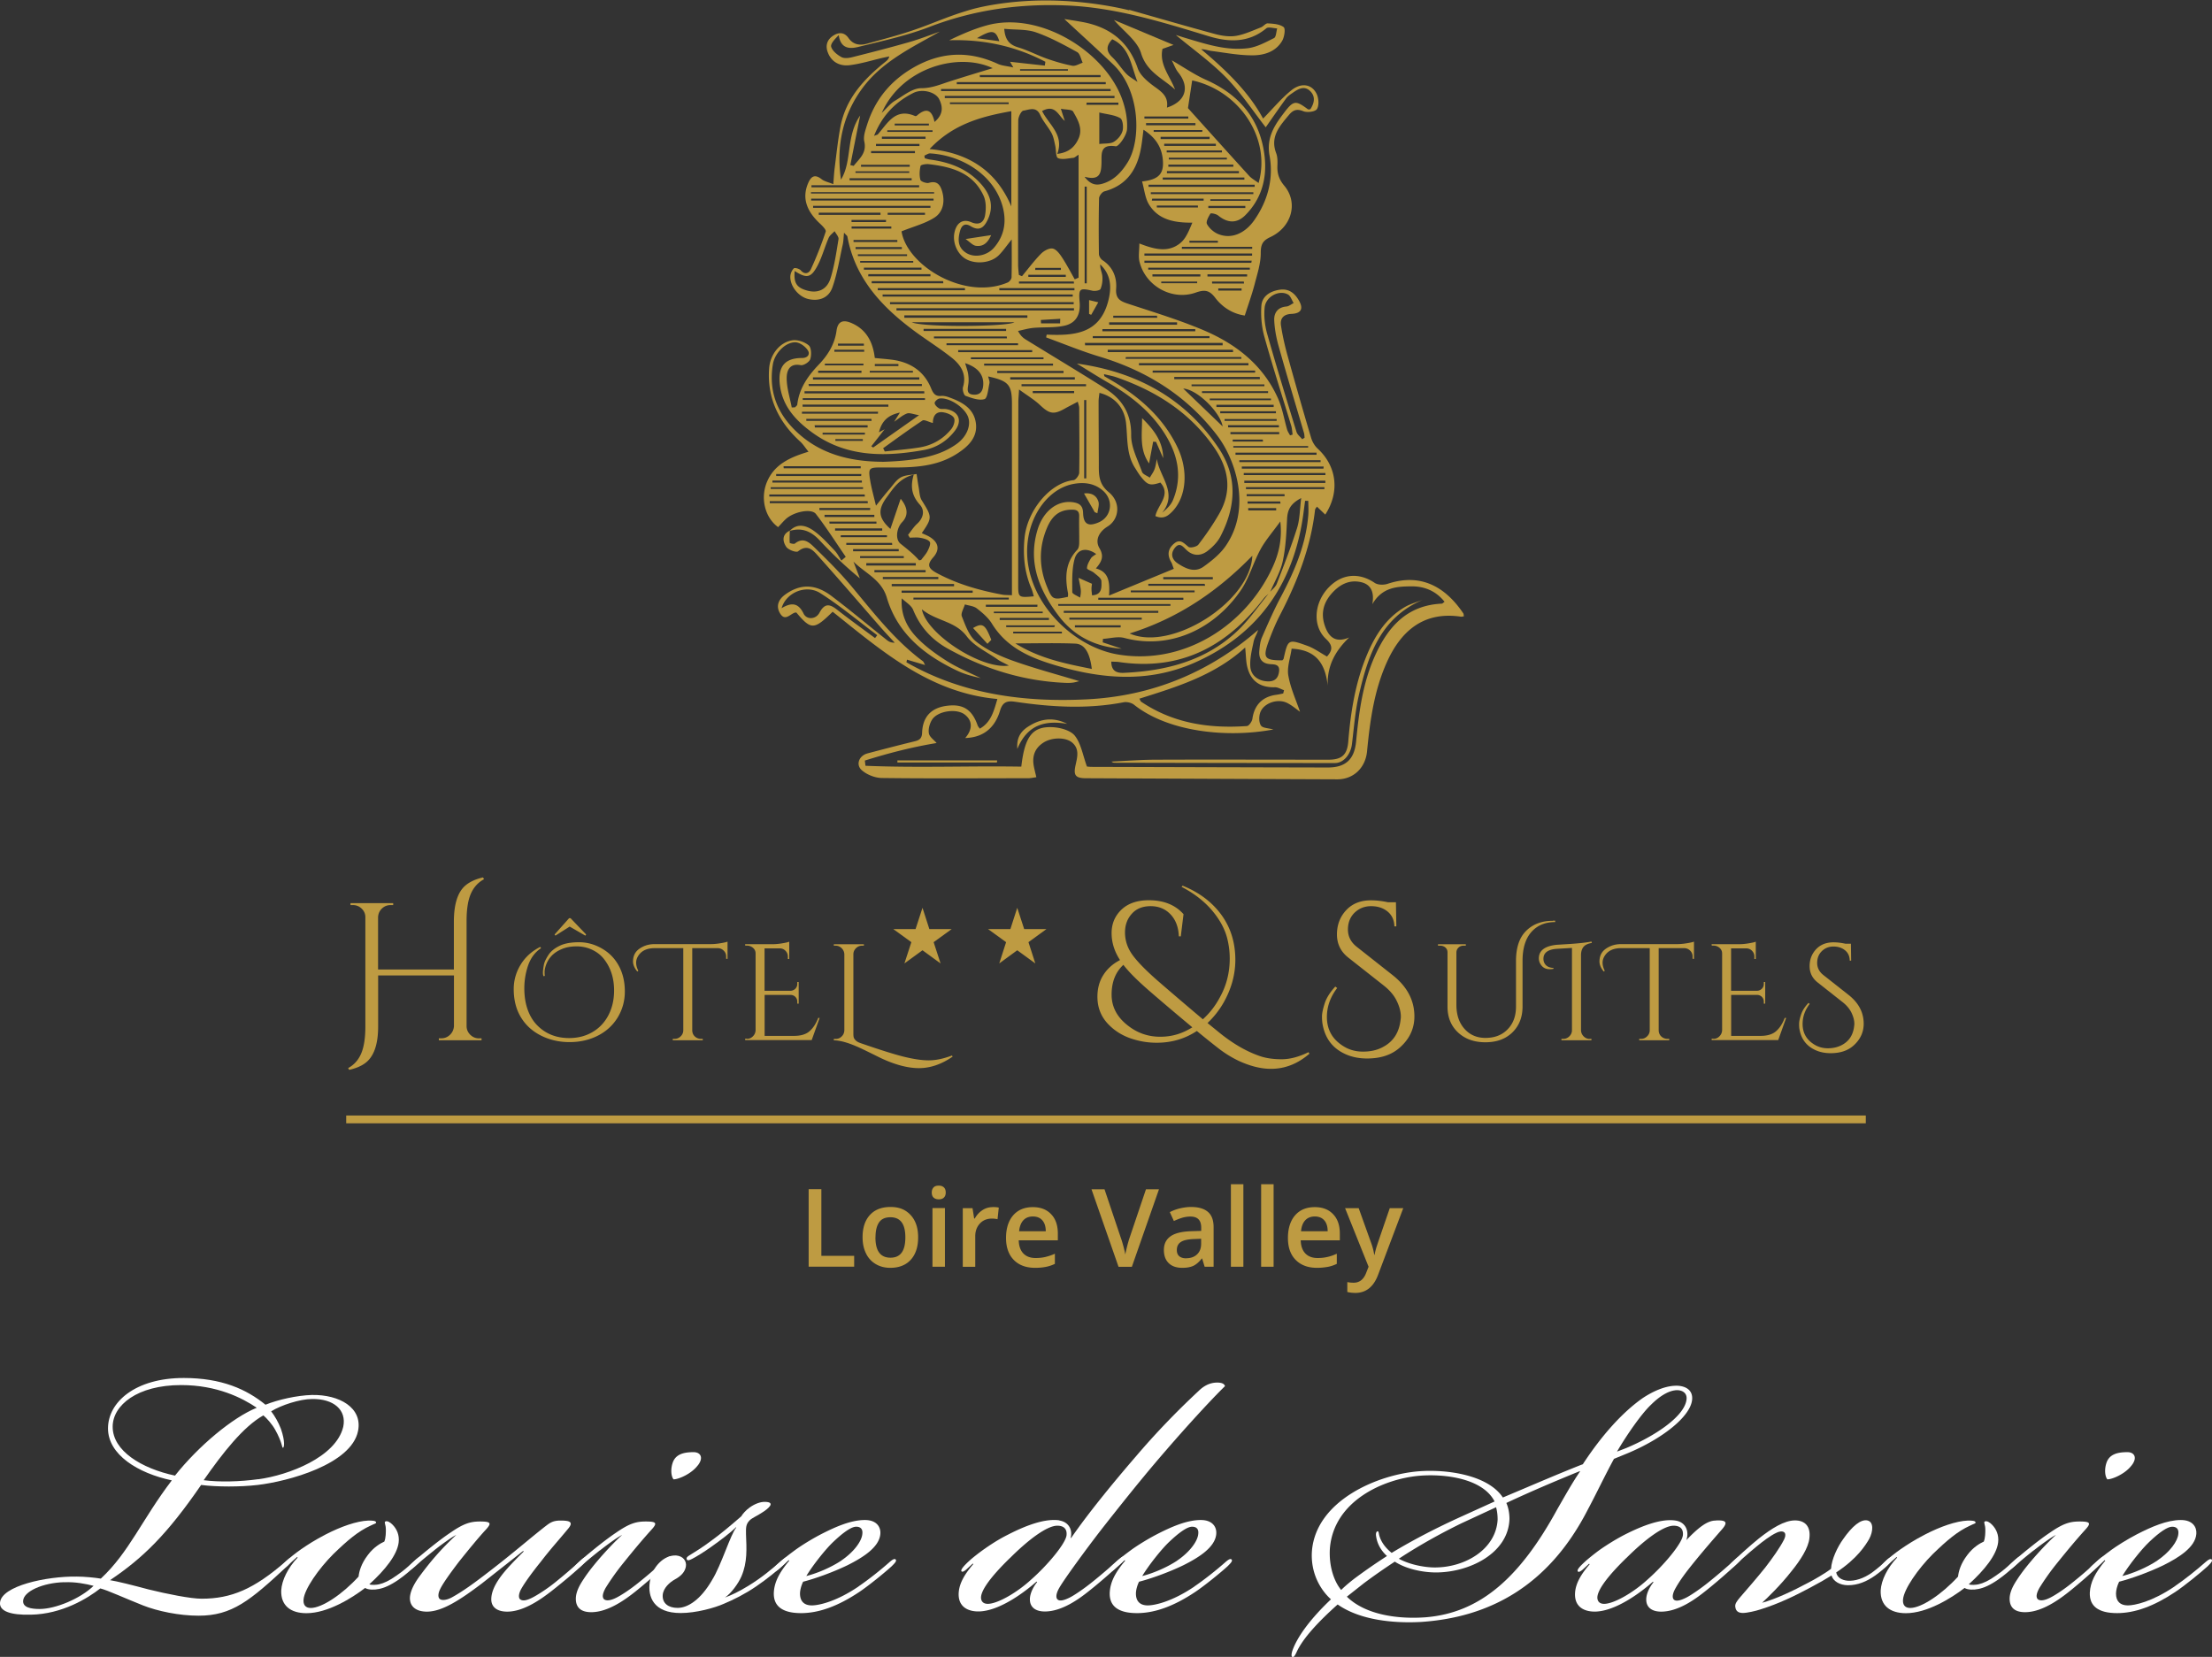
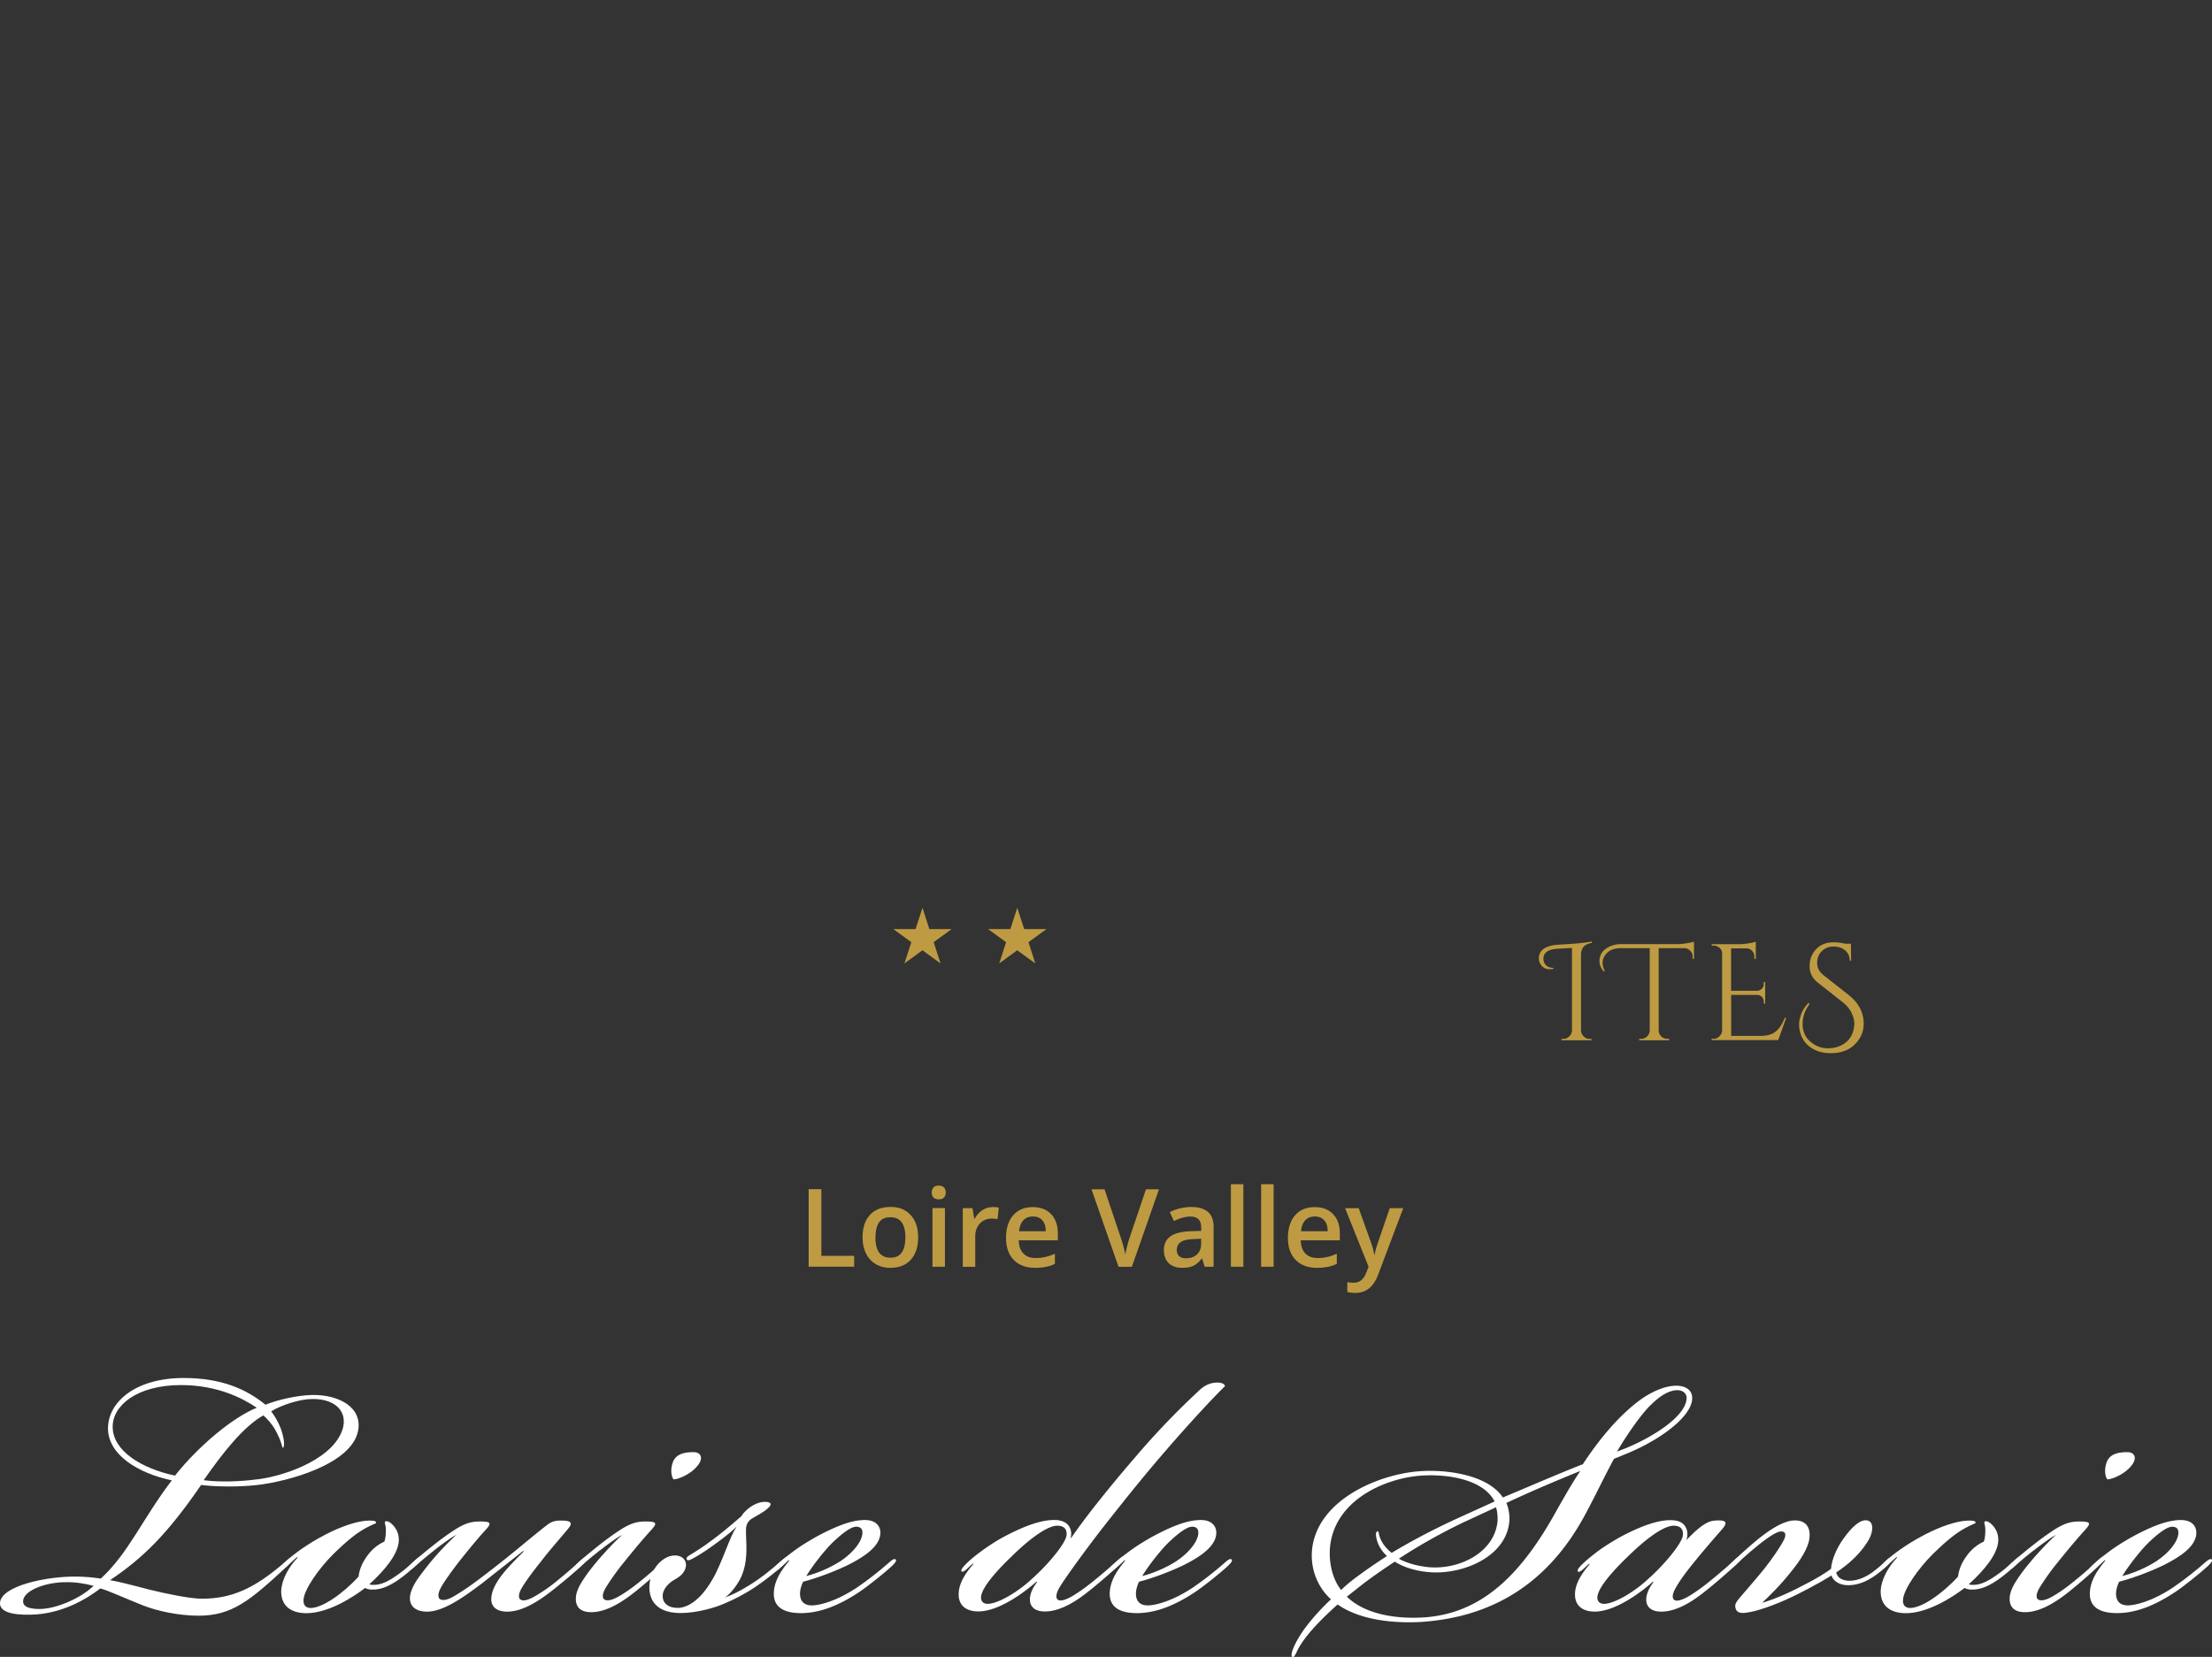
<svg xmlns="http://www.w3.org/2000/svg" id="Calque_2" data-name="Calque 2" viewBox="0 0 283.88 212.67">
  <rect x="0" y="0" width="283.88" height="212.67" fill="#333333" stroke="none" />
  <defs>
    <style>.cls-2,.cls-3{fill:#be9b42;stroke-width:0}.cls-3{fill:#fff}</style>
  </defs>
  <g id="Calque_1-2" data-name="Calque 1">
    <path class="cls-3" d="M23.57 176.87c4.89 0 8.06 1.45 10.5 3.43 1.65-.66 4.03-1.19 5.94-1.25 3.57-.07 6.54 1.65 5.94 4.62-.86 4.29-8.98 6.47-12.88 6.93-2.24.26-5.22.26-7.26 0-4.36 6.34-7.46 9.38-11.69 12.22.86.13 2.97.66 4.95 1.19 2.38.59 5.41 1.19 6.8 1.19 3.83 0 6.73-1.25 10.76-4.75.33-.26.66-.66.86-.46.2.2-.2.59-.59.99-4.82 4.49-7.13 6.4-11.42 6.4-2.51 0-5.28-.59-7.13-1.32-2.18-.86-4.62-1.98-5.48-2.18-1.59 1.25-4.89 3.3-8.91 3.37-2.64.07-4.03-.46-3.96-1.52.13-2.18 6.01-3.43 9.84-3.37.99 0 2.31.13 3.1.26 3.63-3.37 5.28-7.59 9.11-12.61-4.36-.92-8.19-3.3-8.19-6.67s3.5-6.47 9.71-6.47zM8.25 203.08c-2.77.07-5.22 1.19-5.28 2.38-.07.86.99 1.06 2.11 1.06 2.05 0 5.22-1.32 6.93-2.97-.99-.26-2.38-.53-3.76-.46zm14.2-13.67c3.04-3.83 7.4-7.46 10.5-8.72-1.85-1.25-5.08-2.91-9.71-2.91-5.61 0-8.78 2.58-8.78 5.35 0 3.1 3.7 5.35 7.99 6.27zm10.7.46c3.9-.53 9.97-2.84 10.9-6.73.46-2.18-1.25-3.63-4.03-3.57-1.52 0-3.96.79-5.22 1.58.46.59.92 1.39 1.25 2.24.59 1.72.4 2.44.26 2.44s-.07-.66-.99-2.31c-.4-.73-1.12-1.52-1.52-1.85-2.58 1.45-5.22 4.82-7.66 8.32 1.98.26 4.62.2 7-.13z" />
    <path class="cls-3" d="M36.98 200.9c-.46.4-.73.53-.86.4-.13-.2.2-.53.46-.79.46-.46 1.39-1.19 2.05-1.65.86-.59 1.78-1.19 3.17-1.91 1.92-.99 3.96-1.72 5.48-1.78.46 0 .99 0 .99.26 0 .13-.2.13-.73.4-1.59.73-2.91 1.85-4.75 3.63-1.91 1.91-3.7 4.49-3.83 5.81-.07.66.2 1.12.92 1.12 1.45 0 4.09-1.78 6.14-4.03.07-.66.33-1.65 1.19-2.77.73-.99 1.65-1.52 2.11-1.72.2-.46.2-1.19.2-1.52 0-.73-.26-.92-.07-1.06.26-.13.66.13.92.4.53.53.92 1.32.79 2.31-.2 1.58-1.72 3.5-3.76 5.35.26.13.99.07 1.25 0 .59-.13 1.32-.46 2.24-1.12.86-.59 1.39-1.06 2.11-1.72.59-.53.92-.86 1.12-.66s-.2.59-.86 1.19c-.59.53-1.25 1.12-2.11 1.72-1.06.73-1.85 1.06-2.51 1.19-.59.13-1.39.13-1.78-.13-1.72 1.32-4.82 3.24-7.53 3.24-2.05 0-3.3-.99-3.24-2.91.07-1.32.86-2.91 2.11-4.23l-.07-.07-1.19 1.06z" />
    <path class="cls-3" d="M55.73 198.99c-.99.79-1.72 1.39-2.38 1.98-.53.46-.79.66-.99.53-.13-.13 0-.4.73-1.06s3.1-2.64 4.69-3.7c1.72-1.19 2.58-1.45 3.83-1.45 1.39 0 1.52.2.73 1.06-.86.92-2.11 2.44-3.43 4.09-1.06 1.39-2.11 2.84-2.44 3.57-.26.53-.26.99-.07 1.19.26.26.86.2 1.52-.13 1.45-.79 2.91-1.85 4.95-3.43 3.17-2.44 5.02-4.09 7.13-5.74.53-.4.92-.73 1.91-.73 1.12 0 1.78.13.99 1.06-1.19 1.45-2.18 2.51-3.5 4.23-1.12 1.39-1.98 2.58-2.44 3.37-.4.66-.46 1.25-.2 1.45.33.26.86.13 1.52-.2s1.91-1.12 2.97-1.98a71.9 71.9 0 003.17-2.71c.4-.4.79-.66.92-.46.2.13-.33.66-.53.86-.79.79-2.44 2.18-4.03 3.43-1.19.92-3.5 2.64-5.68 2.64-1.32 0-2.05-.59-2.05-1.58 0-.92.46-1.85 1.06-2.71.73-1.06 1.98-2.31 3.1-3.43l-.07-.07-5.28 4.16c-2.71 2.05-5.08 3.63-7.07 3.63-1.39 0-2.24-.66-2.18-1.85.07-.92.66-1.91 1.25-2.71 1.32-1.78 2.64-3.37 4.69-5.28-.46.2-1.85 1.19-2.84 1.98z" />
    <path class="cls-3" d="M76.99 198.99c-.99.79-1.72 1.39-2.38 1.98-.53.46-.79.66-.99.53-.13-.13 0-.4.73-1.06s3.1-2.64 4.69-3.7c1.72-1.19 2.58-1.45 3.83-1.45 1.39 0 1.52.2.73 1.06-1.19 1.32-2.24 2.58-3.57 4.23a31.335 31.335 0 00-2.31 3.24c-.4.73-.46 1.19-.2 1.45.33.26.92.13 1.58-.2s1.78-1.06 2.91-1.98c1.39-1.12 1.98-1.65 3.04-2.64.59-.53.86-.79 1.06-.59s-.53.86-.73 1.06c-.79.79-2.44 2.24-3.76 3.3-1.32 1.06-3.57 2.71-5.74 2.71-1.39 0-1.98-.66-1.98-1.72 0-.86.46-1.72.99-2.51 1.32-2.05 3.9-4.75 4.95-5.68-.46.2-1.85 1.19-2.84 1.98zm12.55-10.89c-.79 1.06-2.44 1.78-3.1 1.78-.33-.4-.4-1.39-.07-2.24.4-.99 1.39-1.25 2.64-1.25.92 0 1.32.73.53 1.72z" />
    <path class="cls-3" d="M95.94 203.61c1.85-1.12 3.23-2.31 4.36-3.3.33-.26.66-.59.86-.4.13.13-.13.53-.73 1.06-.66.59-1.92 1.65-3.37 2.64-1.45.99-2.91 1.72-4.16 2.24-1.19.53-3.57 1.19-5.55 1.19-3.5 0-4.23-2.11-3.96-3.96.26-1.91 1.78-3.5 3.37-3.43.92.07 1.39.73 1.26 1.45-.13.66-.59 1.19-1.45 1.65-.59.33-1.45 1.06-1.52 1.98-.07 1.06.73 1.65 1.91 1.65 1.32 0 2.97-1.06 4.42-3.57 1.19-1.91 2.38-5.88 3.1-6.73v-.07c-.66.66-2.05 1.72-3.17 2.51-.92.66-1.98 1.32-2.51 1.58-.26.13-.53.26-.66.07-.07-.2 0-.33.33-.53.66-.4 1.72-1.06 2.77-1.85 1.19-.86 2.38-1.85 3.9-3.17.13-.26.59-.79 1.06-1.12.73-.53 1.45-.73 1.91-.73 1.52 0 .53.86-.33 1.39-.59.4-1.25.66-1.58.99-.53.53-.46 1.06-.46 1.78.07 1.85.2 3.57-.59 5.41-.4.92-1.32 2.18-2.11 2.71.73-.26 1.85-.79 2.91-1.45z" />
    <path class="cls-3" d="M110.2 203.61c1.26-.86 2.77-2.05 4.03-3.17.4-.33.59-.4.73-.26.13.2-.13.46-.53.86-.86.79-2.97 2.51-4.16 3.3-2.77 1.85-5.22 2.71-7.46 2.71-2.44 0-3.57-.92-3.5-2.64.07-1.32.66-2.51 1.98-4.09l-.07-.07-1.32 1.19c-.33.26-.53.33-.66.2-.13-.2.13-.46.4-.73.86-.79 1.45-1.25 2.44-1.98.73-.53 1.98-1.32 3.24-1.98 1.92-.99 3.9-1.85 5.68-1.85 1.52 0 2.05.92 1.98 1.78-.13 1.72-2.25 3.04-4.23 4.03-1.91.92-4.16 1.72-5.68 2.11-.26.53-.4 1.12-.4 1.52 0 .99.53 1.52 1.52 1.52.86 0 3.1-.46 6.01-2.44zm-2.24-3.3c1.65-1.12 2.64-2.51 2.71-3.43.07-.59-.2-.92-.79-.92s-1.58.66-2.9 1.91c-1.06.99-2.71 3.1-3.5 4.42 1.32-.33 3.1-1.06 4.49-1.98zm27.99-5.15c1.25.2 1.72 1.25 1.45 2.24h.07c2.05-2.97 5.08-6.73 8.45-10.63 2.31-2.71 5.02-5.55 7.86-8.19.73-.73 1.52-1.12 2.44-1.12.66 0 .92.2.99.46-1.78 1.72-5.08 5.35-7.53 8.19-2.18 2.51-4.42 5.22-8.25 10.1-2.05 2.64-4.89 6.54-5.48 7.59-.46.79-.46 1.32-.2 1.52.33.26.99 0 1.52-.26.66-.33 1.91-1.19 2.97-2.05a71.68 71.68 0 003.17-2.71c.4-.33.73-.66.92-.46s-.13.53-.86 1.19c-.86.79-2.44 2.18-3.7 3.17-1.32 1.06-3.5 2.64-5.68 2.64-1.25 0-1.85-.59-1.91-1.39-.07-.73.33-1.65.92-2.38l-.07-.07c-1.72 1.52-4.75 3.7-7.26 3.83-1.45.07-2.97-.53-2.71-2.64.13-.99.66-2.05 1.85-3.43l-.07-.07-.86.79c-.26.2-.46.33-.59.2-.13-.2.33-.73 1.06-1.39.2-.2 1.19-.99 1.85-1.45.66-.46 1.72-1.19 3.04-1.85 2.31-1.19 4.75-2.11 6.6-1.85zm-6.34 4.82c-2.71 2.64-3.83 4.36-3.7 5.22.07.46.4.66.86.66 1.25 0 3.76-1.45 5.55-3.1 2.11-1.85 4.49-4.69 4.56-5.74.07-.86-.46-1.19-1.19-1.19-1.32 0-3.7 1.78-6.08 4.16z" />
    <path class="cls-3" d="M153.31 203.61c1.26-.86 2.77-2.05 4.03-3.17.4-.33.59-.4.73-.26.13.2-.13.46-.53.86-.86.79-2.97 2.51-4.16 3.3-2.77 1.85-5.22 2.71-7.46 2.71-2.44 0-3.57-.92-3.5-2.64.07-1.32.66-2.51 1.98-4.09l-.07-.07-1.32 1.19c-.33.26-.53.33-.66.2-.13-.2.13-.46.4-.73.86-.79 1.45-1.25 2.44-1.98.73-.53 1.98-1.32 3.24-1.98 1.92-.99 3.9-1.85 5.68-1.85 1.52 0 2.05.92 1.98 1.78-.13 1.72-2.25 3.04-4.23 4.03-1.91.92-4.16 1.72-5.68 2.11-.26.53-.4 1.12-.4 1.52 0 .99.53 1.52 1.52 1.52.86 0 3.1-.46 6.01-2.44zm-2.24-3.3c1.65-1.12 2.64-2.51 2.71-3.43.07-.59-.2-.92-.79-.92s-1.58.66-2.9 1.91c-1.06.99-2.71 3.1-3.5 4.42 1.32-.33 3.1-1.06 4.49-1.98zm52.09-12.41c2.38-3.63 5.02-6.6 7.66-8.45 1.39-.92 2.84-1.52 4.09-1.58 1.06-.07 2.38.33 2.25 1.78-.2 2.18-3.83 5.02-8.25 6.87l-1.78.73c-1.25 2.31-2.31 4.56-3.37 6.54-5.08 9.9-12.74 13.8-21.33 14.39-3.5.2-7.86-.2-10.76-2.24-2.44 2.18-4.49 4.36-5.28 6.14-.2.4-.33.66-.53.59s-.07-.59 0-.79c.66-1.91 2.51-4.29 4.95-6.6-1.39-1.25-2.64-3.43-2.44-6.21.53-6.47 8.45-9.84 13.8-10.23 3.5-.26 8.78.46 10.7 3.37 3.63-1.52 6.8-2.91 10.3-4.29zm-21 1.52c-4.62.4-11.03 3.24-11.49 9.38-.13 2.24.53 4.16 1.45 5.28.53-.53 1.32-1.19 2.05-1.72 1.25-.92 2.31-1.65 3.83-2.64-.73-.66-1.25-1.52-1.39-2.51-.07-.33 0-.66.2-.66.13 0 .13.26.2.53.26.92.86 1.65 1.59 2.24 2.84-1.72 5.94-3.3 8.85-4.62l4.36-1.98c-1.52-2.97-6.41-3.57-9.64-3.3zm-3.17 11.03c-1.39.92-2.64 1.78-3.96 2.77l-2.18 1.72c2.44 2.38 6.67 2.91 10.17 2.64 7-.59 12.08-5.15 16.84-13.87.99-1.72 1.91-3.37 2.9-4.82v-.07c-3.23 1.32-6.21 2.58-9.44 4.09.26.59.4 1.32.4 2.05-.13 4.42-5.15 6.87-9.44 6.87-1.58 0-3.76-.4-5.28-1.39zm13.21-5.41c0-.59-.07-1.12-.2-1.58l-4.42 2.05c-2.18 1.06-5.15 2.64-8.06 4.56 1.45.79 3.37 1.12 4.62 1.12 3.96 0 7.86-2.38 8.06-6.14zm16.51-9.18c3.63-1.52 7.46-4.03 7.73-6.21.13-.92-.66-1.32-1.52-1.19-.92.13-1.98.79-3.04 1.85-1.19 1.12-3.04 3.76-4.36 6.01l1.19-.46zm11.49 9.3c1.39-.07 1.52.26.86 1.06-.86.99-2.31 2.64-3.7 4.36-.86 1.06-1.72 2.18-2.31 3.24-.46.79-.46 1.32-.2 1.52.33.26.99 0 1.52-.26.66-.33 1.91-1.19 2.97-2.05a71.68 71.68 0 003.17-2.71c.4-.33.73-.66.92-.46s-.13.53-.86 1.19c-.86.79-2.44 2.18-3.7 3.17-1.32 1.06-3.5 2.64-5.68 2.64-1.25 0-1.85-.59-1.91-1.39-.07-.73.33-1.65.92-2.38l-.07-.07c-1.72 1.52-4.75 3.7-7.26 3.83-1.45.07-2.97-.53-2.71-2.64.13-.99.66-2.05 1.85-3.43l-.07-.07-.86.79c-.26.2-.46.33-.59.2-.13-.2.2-.59.92-1.25.2-.2 1.32-1.12 1.98-1.58.66-.46 1.78-1.19 3.04-1.85 2.58-1.32 4.89-2.11 6.6-1.85 1.32.2 1.78 1.39 1.39 2.51 1.58-1.65 2.71-2.51 3.76-2.51zm-11.49 4.82c-2.71 2.64-3.83 4.36-3.7 5.22.07.46.4.66.86.66 1.25 0 3.76-1.45 5.55-3.1 2.11-1.85 4.49-4.69 4.56-5.74.07-.86-.46-1.19-1.19-1.19-1.32 0-3.7 1.78-6.08 4.16z" />
    <path class="cls-3" d="M235.05 202.22c-.73.46-1.65.99-2.77 1.58-1.98 1.06-4.03 2.05-6.34 2.77-.59.2-1.72.46-2.25.46-.46 0-.92-.13-.99-.79-.07-.4.26-.79.59-1.19.92-1.06 2.18-2.51 3.24-3.83.92-1.19 1.91-2.58 2.44-3.63.2-.4.2-.79 0-.92-.26-.2-.73-.07-.99.07-.73.33-1.78 1.12-2.57 1.78-1.06.86-2.44 2.11-2.77 2.44-.26.26-.53.4-.66.26-.13-.13 0-.4.26-.66.4-.4 2.58-2.38 3.5-3.1 1.58-1.25 3.24-2.31 4.62-2.31 1.25 0 2.05.73 1.85 2.31-.13 1.19-1.12 2.77-2.31 4.23-1.39 1.78-3.04 3.37-3.76 4.03 1.72-.46 3.96-1.52 5.94-2.58.66-.33 2.25-1.25 2.91-1.78.07-1.25.86-2.84 1.52-3.76 1.19-1.72 2.31-2.64 3.17-2.44.79.2.73 1.39.2 2.38-.46.79-1.52 2.51-4.23 4.29.13.66.73.99 1.45 1.06.92.07 2.05-.26 3.17-1.06.79-.59 1.39-1.12 1.65-1.39.33-.33.79-.73.99-.53.13.13-.26.59-.66.99s-.79.73-1.59 1.32c-1.12.79-2.24 1.25-3.5 1.25-1.06 0-1.91-.53-2.11-1.25z" />
    <path class="cls-3" d="M242.25 200.9c-.46.4-.73.53-.86.4-.13-.2.2-.53.46-.79.46-.46 1.39-1.19 2.05-1.65.86-.59 1.78-1.19 3.17-1.91 1.92-.99 3.96-1.72 5.48-1.78.46 0 .99 0 .99.26 0 .13-.2.13-.73.4-1.59.73-2.91 1.85-4.75 3.63-1.91 1.91-3.7 4.49-3.83 5.81-.07.66.2 1.12.92 1.12 1.45 0 4.09-1.78 6.14-4.03.07-.66.33-1.65 1.19-2.77.73-.99 1.65-1.52 2.11-1.72.2-.46.2-1.19.2-1.52 0-.73-.26-.92-.07-1.06.26-.13.66.13.92.4.53.53.92 1.32.79 2.31-.2 1.58-1.72 3.5-3.76 5.35.26.13.99.07 1.25 0 .59-.13 1.32-.46 2.24-1.12.86-.59 1.39-1.06 2.11-1.72.59-.53.92-.86 1.12-.66s-.2.59-.86 1.19c-.59.53-1.25 1.12-2.11 1.72-1.06.73-1.85 1.06-2.51 1.19-.59.13-1.39.13-1.78-.13-1.72 1.32-4.82 3.24-7.53 3.24-2.05 0-3.3-.99-3.24-2.91.07-1.32.86-2.91 2.11-4.23l-.07-.07-1.19 1.06z" />
    <path class="cls-3" d="M261 198.99c-.99.79-1.72 1.39-2.38 1.98-.53.46-.79.66-.99.53-.13-.13 0-.4.73-1.06s3.1-2.64 4.69-3.7c1.72-1.19 2.58-1.45 3.83-1.45 1.39 0 1.52.2.73 1.06-1.19 1.32-2.24 2.58-3.57 4.23a31.335 31.335 0 00-2.31 3.24c-.4.73-.46 1.19-.2 1.45.33.26.92.13 1.58-.2s1.78-1.06 2.91-1.98c1.39-1.12 1.98-1.65 3.04-2.64.59-.53.86-.79 1.06-.59s-.53.86-.73 1.06c-.79.79-2.44 2.24-3.76 3.3-1.32 1.06-3.57 2.71-5.74 2.71-1.39 0-1.98-.66-1.98-1.72 0-.86.46-1.72.99-2.51 1.32-2.05 3.9-4.75 4.95-5.68-.46.2-1.85 1.19-2.84 1.98zm12.55-10.89c-.79 1.06-2.44 1.78-3.1 1.78-.33-.4-.4-1.39-.07-2.24.4-.99 1.39-1.25 2.64-1.25.92 0 1.32.73.53 1.72z" />
    <path class="cls-3" d="M279.09 203.61c1.26-.86 2.77-2.05 4.03-3.17.4-.33.59-.4.73-.26.13.2-.13.46-.53.86-.86.79-2.97 2.51-4.16 3.3-2.77 1.85-5.22 2.71-7.46 2.71-2.44 0-3.57-.92-3.5-2.64.07-1.32.66-2.51 1.98-4.09l-.07-.07-1.32 1.19c-.33.26-.53.33-.66.2-.13-.2.13-.46.4-.73.86-.79 1.45-1.25 2.44-1.98.73-.53 1.98-1.32 3.24-1.98 1.92-.99 3.9-1.85 5.68-1.85 1.52 0 2.05.92 1.98 1.78-.13 1.72-2.25 3.04-4.23 4.03-1.91.92-4.16 1.72-5.68 2.11-.26.53-.4 1.12-.4 1.52 0 .99.53 1.52 1.52 1.52.86 0 3.1-.46 6.01-2.44zm-2.24-3.3c1.65-1.12 2.64-2.51 2.71-3.43.07-.59-.2-.92-.79-.92s-1.58.66-2.9 1.91c-1.06.99-2.71 3.1-3.5 4.42 1.32-.33 3.1-1.06 4.49-1.98z" />
    <path class="cls-2" d="M103.78 162.59v-9.95h1.63v8.55h4.21v1.39h-5.84zm14.05-3.77c0 1.23-.32 2.19-.95 2.88-.63.69-1.51 1.03-2.63 1.03-.7 0-1.32-.16-1.86-.48a3.14 3.14 0 01-1.25-1.37c-.29-.59-.44-1.28-.44-2.07 0-1.22.31-2.17.94-2.86s1.51-1.03 2.65-1.03 1.95.35 2.59 1.05c.64.7.95 1.65.95 2.83zm-5.48 0c0 1.74.64 2.61 1.93 2.61s1.91-.87 1.91-2.61-.64-2.58-1.92-2.58c-.67 0-1.16.22-1.46.67-.3.44-.45 1.08-.45 1.91zm7.23-5.75c0-.29.08-.5.23-.66s.38-.23.67-.23.5.08.66.23c.16.15.23.37.23.66s-.08.49-.23.64c-.16.16-.38.23-.66.23s-.51-.08-.67-.23-.23-.37-.23-.64zm1.69 9.52h-1.6v-7.53h1.6v7.53zm6.11-7.66c.32 0 .59.02.8.07l-.16 1.49c-.23-.05-.46-.08-.71-.08-.64 0-1.16.21-1.55.63s-.6.96-.6 1.63v3.93h-1.6v-7.53h1.25l.21 1.33h.08c.25-.45.58-.81.98-1.07s.83-.39 1.3-.39zm5.47 7.8c-1.17 0-2.09-.34-2.75-1.02s-.99-1.62-.99-2.82.31-2.2.92-2.9 1.45-1.05 2.52-1.05c.99 0 1.78.3 2.35.91.58.6.86 1.43.86 2.49v.86h-5.02c.02.73.22 1.29.59 1.68.37.39.9.59 1.57.59.44 0 .86-.04 1.24-.13s.8-.22 1.24-.42v1.3c-.39.19-.79.32-1.18.39-.4.08-.86.12-1.37.12zm-.29-6.59c-.51 0-.92.16-1.22.48s-.49.79-.55 1.41h3.42c0-.62-.16-1.09-.45-1.41-.29-.32-.69-.48-1.2-.48zm14.49-3.49h1.69l-3.48 9.95h-1.71l-3.47-9.95h1.67l2.08 6.19c.11.29.22.67.35 1.14.12.46.2.81.24 1.04.06-.34.15-.74.27-1.2.12-.45.22-.79.3-1.01l2.08-6.16zm7.55 9.94l-.32-1.05h-.05c-.36.46-.73.77-1.09.94-.37.17-.84.25-1.42.25-.74 0-1.32-.2-1.73-.6s-.62-.96-.62-1.69c0-.78.29-1.36.86-1.76s1.45-.61 2.63-.65l1.3-.04v-.4c0-.48-.11-.84-.34-1.08s-.57-.36-1.04-.36c-.39 0-.75.06-1.11.17-.35.11-.69.25-1.02.4l-.52-1.14c.41-.21.85-.38 1.34-.49.49-.11.94-.17 1.38-.17.96 0 1.68.21 2.17.63.49.42.73 1.07.73 1.97v5.07h-1.14zm-2.38-1.09c.58 0 1.05-.16 1.4-.49s.53-.78.53-1.36V159l-.97.04c-.75.03-1.3.15-1.64.38-.34.22-.51.57-.51 1.03 0 .34.1.6.3.78s.5.28.9.28zm7.35 1.09h-1.6V152h1.6v10.59zm3.88 0h-1.6V152h1.6v10.59zm5.58.14c-1.17 0-2.08-.34-2.75-1.02s-.99-1.62-.99-2.82.31-2.2.92-2.9c.61-.7 1.45-1.05 2.53-1.05.99 0 1.78.3 2.35.91.58.6.86 1.43.86 2.49v.86h-5.02c.02.73.22 1.29.59 1.68.37.39.9.59 1.57.59.44 0 .86-.04 1.24-.13.38-.08.79-.22 1.23-.42v1.3c-.39.19-.78.32-1.18.39s-.86.12-1.37.12zm-.29-6.59c-.51 0-.92.16-1.22.48-.31.32-.49.79-.55 1.41h3.42c0-.62-.16-1.09-.45-1.41-.29-.32-.69-.48-1.2-.48zm3.89-1.07h1.74l1.53 4.27c.23.61.39 1.18.46 1.71h.05c.04-.25.12-.55.22-.91.11-.36.69-2.05 1.73-5.07h1.73l-3.22 8.53c-.58 1.57-1.56 2.35-2.93 2.35-.35 0-.7-.04-1.03-.12v-1.27c.24.05.51.08.82.08.77 0 1.31-.45 1.63-1.34l.28-.71-3.02-7.53z" />
-     <path fill="#be9b42" stroke="#be9b42" stroke-miterlimit="10" stroke-width=".5" d="M44.68 143.43H239.2v.5H44.68z" />
-     <path class="cls-2" d="M144.91 1.26c3.79 1.07 7.44 2.14 11.12 3.13.84.22 1.78.35 2.62.21 1.08-.19 2.12-.68 3.16-1.08.32-.12.61-.54.89-.52.7.04 1.53.09 2.04.48.25.19.1 1.25-.18 1.74-.8 1.4-2.29 1.87-3.74 1.88-1.78.02-3.56-.33-5.34-.56-.42-.05-.82-.23-1.33-.22 3.13 2.63 6.06 5.41 7.95 8.9 1.26-1.28 2.34-2.59 3.63-3.63s2.66-.78 3.25.48c.26.55.32 1.47.03 1.93-.22.35-1.26.48-1.76.27-.84-.34-1.31-.13-1.82.47-1.19 1.43-2.46 2.8-1.65 4.92.18.48.18 1.05.16 1.57-.05 1.01.19 1.79.89 2.62 1.81 2.17.95 5.3-1.8 6.58-1.01.47-1.23.97-1.23 2.06 0 1.32-.44 2.66-.78 3.97-.34 1.3-.8 2.58-1.27 4.04-1.47-.2-2.82-1-3.78-2.26-.74-.98-1.34-1.1-2.5-.69-3.05 1.08-6.46-.83-7.23-3.95-.17-.68-.02-1.43-.02-2.35 1.91.75 3.72 1.23 5.28-.07.71-.59 1.09-1.58 1.52-2.6-2.32.02-4.36-.37-5.56-2.33-.51-.83-.6-1.93-.89-2.96 2.22-.24 2.88-1.05 2.64-2.99-.19-1.52-.97-2.68-2.46-3.65-.1.8-.17 1.43-.27 2.06-.45 2.86-1.73 5.04-4.74 5.85-.3.08-.68.58-.69.89-.06 2.38-.05 4.76-.02 7.14 0 .28.23.66.48.82 1.32.87 1.84 2.2 1.73 3.64-.1 1.32.56 1.62 1.57 1.95 3.18 1.05 6.39 2.02 9.47 3.31 4.25 1.77 7.79 4.48 9.73 8.82.57 1.27.79 2.69 1.18 4.03.08.26.24.48.37.72.11-.03.22-.07.33-.1-.06-.39-.07-.79-.19-1.17-1.15-3.79-2.37-7.55-3.43-11.37-.36-1.28-.48-2.68-.39-4 .09-1.2 1.07-1.84 2.28-2.04 1.18-.2 1.94.37 2.5 1.31.66 1.1.35 1.72-.91 1.78-1.03.04-1.5.59-1.35 1.52.21 1.34.51 2.67.88 3.98.96 3.47 1.95 6.94 2.98 10.39.15.51.45 1.04.84 1.4 2.45 2.25 2.88 5.54.98 8.47-.35-.33-.67-.64-1.07-1.02-.09.15-.22.27-.24.4-.55 4.8-2.27 9.21-4.47 13.46-.57 1.09-1.04 2.23-1.47 3.39-.8 2.17-.56 2.48 1.74 2.48.05-.07.14-.13.16-.2.57-2.52.58-2.56 3.07-1.66.85.31 1.61.87 2.5 1.37.67-.75.84-1.36-.14-2.27-1.69-1.6-1.53-4.43.14-6.36 1.73-1.99 4.02-2.25 6.13-.82.4.27 1.15.28 1.64.12 4.3-1.44 7.45.42 9.72 3.78.06.09.05.24.08.39-.16.02-.29.06-.41.04-4.96-.73-7.79 2.08-9.49 5.88-1.63 3.64-2.15 7.51-2.53 11.43-.21 2.1-1.74 3.57-3.8 3.57-10.75-.04-21.5-.09-32.26-.14-1.37 0-1.63-.38-1.35-1.66.22-1.03.55-2.11-.46-2.94-.83-.68-2.57-.66-3.63.01-1.1.69-1.49 1.7-1.28 2.95.08.47.21.93.34 1.51-.39.05-.72.13-1.05.13-6.26 0-12.52.05-18.77-.03-.87-.01-1.9-.41-2.56-.98-.84-.72-.38-1.89.72-2.18 2-.53 4-1.05 6.01-1.54.63-.15.96-.35.99-1.11.07-2.04 1.16-3.18 3.12-3.45 2.12-.29 3.29.45 4.01 2.52.04.12.14.21.27.41 1.42-.8 1.78-2.16 2.26-3.81-8.7-.78-14.86-6.19-21.14-11.2-2.39 2.35-2.77 2.35-4.66.1-.09.01-.18 0-.26.04-.62.25-1.24 1.11-1.86.02-.55-.97-.08-1.79.63-2.32 1.76-1.3 3.71-1.58 5.96.11 2.42 1.82 4.75 3.78 7.13 5.67.26.21.55.37 1.02.35-.56-.61-1.14-1.22-1.69-1.84-2.69-3.08-5.35-6.18-8.07-9.22-.66-.74-1.38-1.67-2.64-.66-.23.18-1.25-.19-1.51-.57-.48-.71-.59-1.59.45-2.09-.01.52-.05 1.04-.01 1.56 0 .06.54.2.66.1 1.15-.92 1.94-.06 2.63.61 1.57 1.53 3.14 3.09 4.55 4.77 2.88 3.44 5.6 7.02 9.25 9.72.09.07.13.21.28.49-.87-.26-1.59-.47-2.32-.69-.02.11-.05.22-.07.34 7.2 4.13 15.15 5.16 23.23 4.75 8.2-.42 15.6-3.4 21.9-8.9-.15.54-.47.99-.57 1.48-.22 1.06-.5 2.15-.43 3.2.07 1.22 1.09 1.91 2.31 1.92.86 0 1.28-.44 1.38-1.27.11-.88-.5-.91-1.08-.94-1.14-.06-1.55-.72-1.45-1.76.05-.56.11-1.16.33-1.67.77-1.77 1.55-3.55 2.46-5.26 1.74-3.29 3.19-6.67 3.49-10.43.05-.61 0-1.23 0-1.84h-.41c-.05.4-.11.8-.16 1.2-1.11 9.1-5.6 15.87-14.07 19.59-6.06 2.67-12.26 2.06-18.46.11-3.08-.97-5.75-2.3-7.5-5.14-.47-.77-1.22-1.4-1.94-1.96-.4-.31-1.02-.35-1.53-.51-.15.52-.55 1.15-.39 1.54.46 1.14.91 2.49 1.81 3.21 1.34 1.07 3 1.85 4.63 2.44 2.84 1.02 5.76 1.79 8.63 2.66-.24.06-.53.15-.83.19-.3.04-.62.04-.92.03-5.38-.22-10.38-1.77-15.08-4.37-2.08-1.15-3.58-2.77-4.49-5-.24-.59-.96-.99-1.46-1.48-.15 1.98.6 3.56 1.72 4.8 1.13 1.25 2.55 2.28 3.99 3.2 1.38.89 2.94 1.51 4.42 2.24-1.04-.23-2.07-.5-3.01-.95-4.19-1.98-7.67-4.75-9.04-9.38-.69-2.32-2.77-3.12-4.28-4.62.27.71.55 1.42.82 2.14a54.009 54.009 0 01-5.14-4.85c-1.1-1.19-2.3-1.71-3.87-1.23 1.01-1.06 2.14-.69 3.07-.04 1 .7 1.83 1.64 2.68 2.53.36.37.6.87.89 1.31.19-.16.38-.32.56-.48-1.27-1.84-2.46-3.73-3.83-5.5-.59-.76-2.88-.27-3.88.67-.34.32-.65.69-.97 1.02-1.71-1.24-2.32-3.76-1.4-5.87.94-2.17 2.89-3.09 5.3-3.81-.43-.53-.68-.94-1.02-1.26-2.8-2.54-4.32-5.61-4.03-9.46.13-1.72 1.32-3.33 2.99-3.58.67-.1 1.57.21 2.09.65.34.29.37 1.22.2 1.76-.11.37-.86.85-1.23.78-1.47-.29-1.8.77-1.8 1.66 0 1.26.41 2.51.65 3.77.14 0 .29-.01.43-.02.1-.12.26-.22.28-.35.24-2.08 1.37-3.68 2.76-5.13 1.19-1.24 2.05-2.64 2.28-4.36.17-1.27.91-1.4 1.88-.99 1.94.82 2.79 2.44 3.03 4.5.84.09 1.62.14 2.4.25 2.25.35 3.94 1.49 4.82 3.63.27.65.52 1.06 1.29.99.3-.03.62.04.91.14 1.67.59 3.28 1.39 3.55 3.34.25 1.84-.98 3.01-2.41 3.93-2.95 1.9-6.29 1.78-9.6 1.77-1.72 0-1.83.03-1.54 1.75.16.94.42 1.86.73 3.16.72-.89 1.21-1.52 1.73-2.12.46-.53.87-1.18 1.45-1.51.58-.32 1.35-.31 2.03-.44.09.55.16 1.11.26 1.65.11.59.11 1.26.41 1.74 1.33 2.13 1.36 2.21 0 4.2.35.17.72.3 1.04.5 1.12.7 1.3 1.62.43 2.61-.8.9-.69 1.38.39 1.98 2.67 1.45 5.53 2.26 8.49 2.81.33.06.68.04 1.22.07V51.89c0-2.49-.39-2.99-3.05-3.57.06.32.22.62.16.88-.16.72-.25 1.92-.64 2.03-.71.21-1.64-.14-2.42-.42-.23-.08-.43-.8-.33-1.13.5-1.68-.3-2.86-1.48-3.79-1.58-1.25-3.31-2.32-4.93-3.53-4.12-3.08-7.46-6.71-8.43-12-.02-.1-.15-.18-.43-.49-.07.66-.07 1.11-.17 1.54-.41 1.83-.7 3.71-1.32 5.47-.48 1.39-1.76 1.83-3.14 1.49-1.23-.31-2.32-1.66-2.26-2.91.02-.36.2-.78.45-1.02.12-.11.7.05.88.25.53.62 1.07.37 1.29-.1.73-1.58 1.37-3.21 1.92-4.86.08-.25-.46-.77-.79-1.08-1.73-1.63-2.23-3.28-1.5-5.06.36-.88.82-1.33 1.76-.59.35.28.85.37 1.5.64.07-.83.1-1.46.18-2.09.23-1.78.41-3.58.75-5.35.7-3.58 3.03-6.08 5.76-8.27.19-.15.39-.3.5-.69-.3.06-.59.13-.89.19-1.41.33-2.8.77-4.23.94-1.21.14-2.28-.38-2.76-1.61-.35-.87-.13-1.67.69-2.19.72-.46 1.42-.45 1.96.32.6.85 1.43.97 2.35.72 1.91-.53 3.82-1.02 5.7-1.65 2.82-.94 4.66-1.88 7.83-2.78 0 0 3.95-1.16 9.74-1.12s10.39 1.26 10.39 1.26zm-30.16 52.87c.2-.31.39-.62.74-1.17-1.63.33-2.36 1.19-2.69 2.53.24-.13.48-.26.73-.39-.57.73-1.14 1.46-1.71 2.18.08.05.16.11.24.16 1.87-1.32 3.73-2.63 5.89-4.15-.73-.11-1.22-.35-1.57-.21-.59.23-1.09.69-1.63 1.05zm48.23 21.92c-.27.26-.58.49-.81.78-4.68 6.12-10.64 9.3-18.52 8.15-.33-.05-.67-.04-1.03-.06 0 1.24.72 1.49 1.66 1.44 5.36-.25 10.38-1.53 14.41-5.27 1.61-1.49 2.85-3.37 4.27-5.07.31-.36.74-.68.9-1.1.91-2.36 1.84-4.73 2.6-7.14.36-1.15.35-2.42.53-3.85-1.4.73-1.75 1.53-1.81 2.66-.09 1.83-.17 3.68-.56 5.46-.3 1.38-1.08 2.66-1.64 3.99zm2.78 7.23c-.17 1.2-.61 2.37-.42 3.43.28 1.62 1 3.17 1.5 4.65-.42-.3-.97-.78-1.6-1.11-1.25-.66-3.14 0-3.53 1.28-.15.49-.15 1.21.12 1.6.22.33.93.32 1.59.5-5.88 1.11-13.46.35-17.89-3.18-.33-.26-.92-.39-1.33-.31-4.65.9-9.3.62-13.94-.07-1.08-.16-1.6.09-1.92 1.15-.65 2.17-2.11 3.44-4.47 3.51.98-1.13.95-2.25-.08-3.03-1.06-.8-3.49-.45-4.19.7-.3.49-.49 1.19-.39 1.73.08.46.64.83.99 1.24-3.11.51-6.18 1.3-9.21 2.25.03.22.05.45.08.67 6.67.28 13.35 0 20 .11.45-3.91 1.44-5.21 4.08-5.06.98.06 2.28.42 2.81 1.12.78 1.01 1 2.45 1.53 3.92-.04 0 .31.05.65.05 10.09.03 20.17.06 30.26.08 2.33 0 3.42-1.06 3.64-3.36.36-3.73.84-7.44 2.39-10.91 1.68-3.77 4.12-6.55 8.6-6.76.1 0 .2-.13.36-.24-1.12-1.41-2.61-2-4.28-1.98-1.83.02-3.72.1-4.99 2.29.3-1.66-.26-2.58-1.5-2.84-1.5-.32-2.72.33-3.73 1.48-1.17 1.33-1.41 2.79-.76 4.41.53 1.32 1.44 1.9 3.02 1.22-1.83 1.76-2.84 3.68-2.76 6.18-.3-2.77-1.44-4.6-4.65-4.74zm-26.55-60.56c.76.99 1.46 1.1 2.28.86 1.49-.44 2.45-1.49 3.24-2.76 1.75-2.83 1.62-9.2-1.84-12.52-2.1-2.01-4.26-3.96-6.3-5.86.66.11 1.56.24 2.46.41 3.42.67 5.8 2.51 6.96 5.91.27.8 1.04 1.5 1.74 2.05 1.02.8 2.27 1.36 2.01 3 2.43-.78 2.96-2.64 1.46-4.5-.35-.43-.54-.99-.84-1.57 1.59.92 2.92 1.85 4.38 2.5 4.34 1.93 7.01 5.1 7.54 9.87.31 2.84-.42 5.44-2.48 7.51-1.1 1.1-2.29 1.02-3.5.03-.25-.2-.92-.33-.98-.23-.25.4-.6 1.04-.44 1.34.28.53.85 1.03 1.41 1.27 1.67.7 3.43-.02 4.66-1.77 1.75-2.5 2.49-5.34 1.96-8.28-.42-2.32.63-3.89 1.84-5.48 1.25-1.65 1.52-1.63 3.09-.47.05.04.17 0 .3 0 .52-.79.71-1.66-.05-2.37-.77-.72-1.56-.2-2.26.29-.29.2-.6.41-.8.69-.96 1.32-1.89 2.67-2.61 3.7-1.56-1.99-3.11-4.35-5.04-6.34-1.94-2-4.26-3.64-6.5-5.51.43.13.76.24 1.09.34 2.66.79 5.33 1.7 8.14 1.36 1.16-.14 2.29-.76 3.37-1.3.28-.14.28-.81.41-1.24-.47-.02-1.12-.24-1.39-.02-2.27 1.89-4.82 1.8-7.39 1.02C149.14 2.83 143.19.96 136.86.7c-6.05-.25-11.9.57-17.59 2.76-2.93 1.13-6.05 1.8-9.11 2.56-1.04.26-2.26.3-2.52-1.51-.5.51-1.08 1.1-.97 1.5.16.53.78 1.03 1.32 1.32.37.2.97.12 1.42 0 2.43-.61 4.85-1.23 7.26-1.92 1.34-.38 2.64-.9 3.95-1.35-3.6 2.04-7.38 3.82-9.91 7.22-2.58 3.47-3.4 7.46-2.78 11.78 1.46-2.41.6-5.53 2.46-8.23-.47 2.37-.87 4.36-1.26 6.36.14.03.28.07.43.1.71-.92 1.7-1.63 1.36-3.13-.15-.67.15-1.47.37-2.18 1.02-3.2 3-5.61 5.93-7.3 3.55-2.04 7.13-2.19 10.84-.48.52.24 1.15.27 1.99.46-.32-.55-.43-.74-.42-.73 1.45.16 2.95.33 4.46.49.02-.16.05-.33.07-.49-3.84-2.01-7.94-2.9-12.34-2.76 1.58-.76 3.14-1.45 4.78-1.9 6.76-1.89 15.1 3.25 17.38 9.37.46 1.24.74 2.65.66 3.95-.05.8-1.07 2.25-1.46 2.19-2.08-.32-1.78 1.06-1.82 2.18-.04 1.23-.19 2.25-2.12 1.74zm1.89 27.7c-.05.44-.11.78-.11 1.12 0 2.64.02 5.29.03 7.93 0 1.37-.08 2.6 1.28 3.71 1.6 1.31 1.33 3.49-.16 4.4-1.09.67-1.65 1.75-1.04 2.78.6 1.01.33 1.7-.46 2.6 1.67.45 1.8 1.72 1.69 3.48 3-1.24 5.64-2.33 8.31-3.43-.2-.53-.23-.7-.32-.84-.52-.87-.48-1.67.31-2.36.81-.72 1.28-.11 1.89.38.22.18 1.05 0 1.27-.28.96-1.25 1.86-2.55 2.65-3.92 1.74-3.01 1.26-5.86-.68-8.64-3.11-4.45-7.42-7.16-12.44-8.91-.51-.18-1.06-.27-1.64-.42.04.19.03.26.05.27.45.27.91.53 1.36.8 3.41 2.07 6.28 4.68 8.03 8.34 1.42 2.98 1.14 6.33-.65 8.2-.56.58-1.16 1.06-2.19.61.28-1.44 2.06-2.69.64-4.3-1.32.43-1.64.34-2.53-.79-.27-.34-.49-.73-.73-1.1-1.13-1.77-.93-3.81-1.15-5.76-.22-1.95-1.43-3.37-3.43-3.87zm-3.16-14.57l.48-.21V19.86c-.33.2-.5.38-.68.4-.66.06-1.42.27-1.96.03-.3-.13-.23-1.06-.36-1.62-.12-.53-.21-1.1-.46-1.57-.43-.81-1.09-1.51-1.46-2.34-.52-1.16-1.44-.66-2.16-.56-.28.04-.66.81-.66 1.25-.04 6.17-.03 12.33-.02 18.5 0 .45.06.89.1 1.34.13.05.27.11.4.16.8-.96 1.55-1.97 2.42-2.86.37-.38 1.03-.76 1.49-.69.45.06.9.64 1.2 1.1.61.92 1.12 1.91 1.67 2.87zm.3 10.82c7.59 1.06 13.81 4.4 18.13 10.81 2.51 3.71 2.23 7.57.25 11.39-.37.71-1 1.35-1.65 1.85-.84.64-1.8.69-2.65-.08-.48-.43-.92-1.15-1.58-.27-.56.75-.31 1.47.4 1.94 1.01.67 2.17 1.24 3.31.43 1.05-.75 2.12-1.61 2.84-2.65 3.38-4.88 1.28-11.11-1.1-14.22-3.87-5.06-9.01-8.27-15.09-10.1-2.32-.7-4.56-1.63-6.84-2.46.02-.12.04-.24.07-.36 3.45.15 6.71-.07 7.85-4.14.49-1.76.49-3.48-.98-4.87-.04.54.23 1.02.27 1.51.05.54-.02 1.13-.23 1.63-.08.2-.7.31-1.02.24-1.7-.38-1.81-.3-1.66 1.51.12 1.55-.48 2.66-1.97 2.98-1.27.28-2.61.16-3.92.27-.68.06-1.35.26-2.02.4.33.62.63.87.96 1.08 3.4 2.1 6.83 4.15 10.21 6.29 2.16 1.37 3.38 3.21 3.35 5.99-.02 1.57.84 3.17 1.39 4.72.12.33.65.5 1 .75.2-.35.46-.69.6-1.06.16-.42.21-.89.31-1.33.34 2.28 2.72 4.36.68 6.89.61-.5 1.15-1.02 1.4-1.66 1.24-3.04.58-5.88-1.11-8.54-1.82-2.85-4.4-4.88-7.3-6.54-1.32-.76-2.59-1.58-3.89-2.37zM115.7 29.7c.7 4.39 8.11 8.92 13.64 6.55.22-.1.48-.43.48-.67.04-1.52.02-3.03.02-4.85-.71.88-1.14 1.53-1.69 2.06-1.02.99-2.97 1.16-4.2.45-1.1-.63-1.74-2.13-1.45-3.43.27-1.22 1.07-1.76 2.15-1.29 1.02.44 1.62 0 1.77-.88.14-.8.14-1.77-.18-2.49-1.36-2.99-4.11-3.74-7.05-4.08-.35-.04-1.01.07-1.05.23-.13.57-.17 1.22-.02 1.78.06.22.77.48 1.09.39 1.08-.32 1.47.29 1.71 1.12.37 1.31.11 2.62-.98 3.33-1.22.78-2.7 1.15-4.23 1.77zm16.98 46.85c-.1-.34-.17-.67-.3-.98-.9-2.08-1.11-4.24-.9-6.47.32-3.53 3.25-7.13 6.29-7.47.29-.03.72-.62.73-.95.05-2.77.01-5.55 0-8.32 0-.23-.1-.46-.18-.8-.65.35-1.2.62-1.73.92-1.38.77-1.93.63-3.11-.48-.74-.7-1.64-1.23-2.7-2.01-.04.78-.09 1.2-.09 1.61-.01 7.8-.02 15.6-.02 23.39 0 1.72.02 1.73 2.02 1.55zm11.24 6.71c-3.29-.22-6.04-1.57-8.03-4.18-2.49-3.27-4.01-6.84-2.74-11.07.73-2.43 2.58-3.85 4.59-3.54.8.13 1.23.44 1.26 1.36.04 1.47.68 1.8 2.04 1.2 1.62-.72 1.91-2.82.52-4.04-1.07-.95-2.38-1.12-3.72-.89-2.81.48-5.11 3.16-5.8 6.5-1.53 7.39 5.06 14.36 11.46 15.41 8.53 1.41 16.43-3.82 19.81-11.18.8-1.75 1.26-3.59 1-5.9-1 1.39-1.91 2.42-2.55 3.6-.92 1.69-1.43 3.63-2.49 5.2-3.29 4.86-8.97 7.75-14.99 6.15-.84-.22-1.82.07-2.73.12l-.03.45 2.43.81zm2.31 6.43c.13.23.15.33.21.37 4.13 2.79 8.75 3.47 13.59 3.13.26-.02.65-.58.7-.94.25-1.76 1.29-2.84 3.07-3.07.3-.04.59-.11.88-.17.04-.14.07-.28.11-.42-.39-.13-.79-.39-1.18-.38-1.82.05-3.04-.73-3.51-2.5-.21-.76-.19-1.59-.3-2.6-3.93 3.59-8.76 5.05-13.58 6.57zM119.3 19.13c5.05.49 8.56 2.82 10.49 7.36V14.27c-3.92.69-7.51 1.69-10.49 4.86zm33.16-5.25c2.56 2.84 5.19 5.77 7.85 8.69.32.35.77.59 1.21.92 1.65-5.73-2.47-11.85-8.52-13.17-.18 1.2-.37 2.41-.54 3.56zm-39.25 45.4c4.89-.15 7.57-.85 9.61-2.33 1.23-.9 1.82-2.31 1.43-3.41-.44-1.24-2.42-2.56-3.67-2.39-.25.03-.64.39-.63.58.01.24.32.55.58.69.25.13.61.04.91.09 1.62.29 2.1 1.49 1.1 2.79-1 1.31-2.37 2.17-3.96 2.46-5.05.9-10.01.95-14.42-2.3-2.16-1.59-3.85-3.47-4.1-6.31-.19-2.15.72-3.2 2.87-3.2.76 0 1.06-.51.74-.99-.32-.49-1.01-1-1.56-1.02-1.29-.06-2.68 1.38-2.92 2.81-.63 3.8.81 6.83 3.66 9.22 3.18 2.66 7.02 3.27 10.35 3.3zm23.85 17.32c0-.16.03-.33 0-.49-.4-2.02-.34-3.93 1.2-5.55.18-.19.23-.55.24-.84.02-1.14-.03-2.28 0-3.43.02-.72-.32-.88-.97-.87-1.5.01-2.48.71-3.16 2.33-1.06 2.52-1.04 5.03 0 7.56.68 1.66.77 1.72 2.7 1.29zm7.91 4.71c5.39 2.38 15.52-4.1 15.75-9.98-4.47 4.59-9.53 8.03-15.75 9.98zm-26.34-61.33l.06.34c.24.06.48.14.72.17 2.56.34 4.86 1.23 6.59 3.24 1.11 1.29 1.55 2.73.8 4.39-.47 1.02-1.05 1.63-2.23.91-.71-.43-1.15-.14-1.36.61-.3 1.09-.31 2.11.77 2.81 1.05.68 2.67.4 3.59-.66 1.27-1.47 1.61-3.18 1.16-5.06-1.02-4.22-5.24-6.8-9.36-7.04-.24-.01-.5.19-.75.29zm-1.38 40.94c-1.86.5-2.61 1.77-3.45 2.91-1.2 1.63-1.06 2.67.47 4.06.42-1.23.84-2.47 1.32-3.87q1.41 1.73.18 3.01c-.7.73-.91 2.18-.21 2.75.83.67 1.67 1.31 2.37 2.12.03.04.16-.01.28-.02.27-.37.61-.73.83-1.15.19-.37.44-.95.28-1.18-.21-.31-.78-.44-1.21-.52-.44-.08-.91-.02-1.36-.02l-.21-.36c.38-.47.71-1.01 1.15-1.41.83-.75 1.02-1.72.36-2.46-.99-1.1-1.26-2.24-.79-3.85zM128.88 3.7c.12 1.54.77 2.07 1.82 2.39 1.26.38 2.43 1.01 3.68 1.45 1.06.37 2.15.69 3.25.9.4.07.88-.25 1.32-.39-.23-.47-.34-1.17-.72-1.37-1.71-.94-3.45-1.89-5.28-2.53-1.22-.42-2.63-.31-4.07-.45zm-1.5 5.04c-4.42-2.07-11.64-.06-14.22 5.75.68-.64 1.12-1.22 1.7-1.56 1.08-.65 2.24-1.61 3.36-1.61 1.41 0 2.52-.51 3.75-.9 1.79-.57 3.58-1.11 5.42-1.67zm39.75 47.63c.1-.06.2-.13.3-.19-.03-.2-.02-.42-.08-.61-1.09-3.71-2.21-7.4-3.25-11.12-.31-1.09-.52-2.23-.57-3.35-.04-.95.46-1.67 1.57-1.76.32-.03.61-.29.92-.44-.24-.38-.39-.92-.74-1.11-1.14-.62-2.84.28-2.98 1.68-.11 1.1.02 2.29.32 3.36 1.19 4.22 2.48 8.42 3.77 12.61.11.35.48.62.73.93zm-47.42-2.08c-.56-.14-1.1-.47-1.33-.31-1.71 1.13-3.37 2.35-5.04 3.55l.21.42c1.47-.17 2.94-.28 4.4-.51 1.66-.26 3.07-1.06 4.13-2.36.29-.35.52-1.03.37-1.39-.15-.37-.78-.64-1.25-.74-.98-.22-1.47.32-1.48 1.34zm9.77 31.14c-.71-.38-1.11-.54-1.45-.79-1.35-.95-3-1.69-3.95-2.95-1.5-2-3.87-1.94-5.77-3.48.6 3.19 7.66 7.75 11.16 7.22zm.82-2.85c3.15 1.96 6.44 2.6 9.82 3.28-.26-2.09-.92-3.2-2.13-3.25-2.45-.1-4.9-.03-7.69-.03zm-28.31-47.81c-.15 1.55.25 2.15 1.58 2.52 1.38.39 2.56-.1 3.02-1.58.5-1.62.75-3.33 1.02-5.01.05-.31-.32-.69-.5-1.03-.26.28-.61.52-.76.85-.52 1.2-.85 2.5-1.47 3.65-.82 1.52-1.39 1.58-2.9.61zm10.18-17.33c.32-.13.43-.14.48-.19 1.27-1.43 2.25-3.45 4.78-2.36.06.03.19 0 .25-.06 1.12-.98 1.91-.84 2.25.82 1.11-.92 1.11-1.9.6-2.92-.47-.93-2.16-1.37-3.3-.81-2.3 1.15-4.01 2.88-5.06 5.52zm-11.86 60.62c1.38-.83 2.19-.59 2.82.7.39.8 1.57.77 2.04-.12.72-1.34 1.4-1.06 2.34-.32 1.57 1.23 3.19 2.39 4.79 3.58l.28-.37c-2.43-1.82-4.76-3.78-7.31-5.4-1.8-1.15-4.37-.1-4.96 1.92zm35.38-58.31c1.5-.18 2.25-.91 2.72-1.95.59-1.29-.09-2.43-.69-3.48-.17-.29-.95-.23-1.57-.36.22.7.36 1.13.5 1.56-.86-.72-1.22-2.19-2.91-1.27.85 1.74 2.86 3.04 1.95 5.49zm4.47 56.66c1.32-.07 1.21-1.09 1.19-1.83-.01-.37-.59-.75-.96-1.07-.28-.24-.9-.4-.89-.58.01-.43.27-.87.5-1.26.14-.23.43-.37.68-.56-1.21-.87-2.41-.68-2.77.64-.37 1.35-.3 2.83-.3 4.25 0 .24.65.47 1 .71.17-.72.09-1.1.02-1.48l-.21-1.06c.65.29 1.18.52 1.72.76-.03.25-.07.47-.06.68 0 .25.04.5.07.81zM113.27 37.8v.27h24.4v-.27h-24.39zm24.56 2.05c0-.1 0-.19.01-.29h-22.79v.29h22.78zm-.04-.8c0-.09 0-.18.01-.27h-23.58v.27h23.57zm-17.02-27.63v.27h21.76v-.27h-21.76zm20.32 7.06c.71-.09 1.38 0 1.84-.27.5-.29.98-.86 1.13-1.4.14-.51.03-1.47-.3-1.65-.74-.42-1.69-.48-2.68-.72v4.05zm-18.3-7.94v.27h19.12v-.27h-19.13zm20.24 2.05c0-.09 0-.18.01-.28h-21.79v.28h21.78zm-3.8 31.42l.03.31h17.65v-.31h-17.68zm19.02 1.18l-.02-.3h-16.07v.3h16.08zm-12.27-34.68c-.82-2.06-.98-4.43-3.24-5.47-.79.85-.81 1.53.01 2.31.66.62 1.14 1.43 1.77 2.09.41.43.96.72 1.45 1.07zm-20.24-.88c0 .09.01.18.02.27h15.48v-.27h-15.5zm6.11 31.16v-.31h-15.79v.31h15.78zm-13.23 9.7c0-.09 0-.18-.01-.27h-15.36v.27h15.38zm.79-23.81v-.26h-15.06v.26h15.07zm-15.64 22.61c0 .09.02.17.03.26h14.51v-.26h-14.54zm36.47-6.15v.26h14.98v-.26h-14.98zm5.93 3.47v.28h14.05v-.28h-14.05zm1.23-22.9v.27h13.62v-.27h-13.61zm-43.26.07v.26h13.82v-.26h-13.82zm.19 24.65c0 .1 0 .2.01.29h13.64v-.29h-13.65zm43.6-.87c0 .09 0 .18-.01.27h13.16v-.27h-13.15zm12.47-12.95v-.25h-13.04v.25h13.03zm-3.49 20.12c-.29-1.77-3.21-4.73-5.06-4.86 1.62 1.56 3.59 3.45 5.06 4.86zM117 41.36c1.4.68 12.41.58 13.19 0H117zm-6.01 22.37c0-.09-.01-.17-.02-.26H98.73v.26h12.25zm37.66 14.93c0-.09 0-.17.01-.26h-12.14v.26h12.13zm-7.17-36.42c0 .09 0 .19-.01.28h11.93v-.28h-11.92zm-30.11 22.35c0-.09-.01-.18-.02-.27H98.79v.27h12.58zm-12.46-2.05v.22h11.85v-.22H98.91zm18.32 14.17c0 .08 0 .16-.01.24h12.25v-.24h-12.24zm6.63-30.1c.17.58.33.99.39 1.4.06.43.09.88.02 1.31-.09.64-.27 1.29.69 1.34.93.05 1.21-.57 1.23-1.36.03-1.24-.73-2.16-2.34-2.69zm23.01-14.07v.28h13.82v-.28h-13.81zm14.82 16.13c0-.1-.01-.19-.02-.29H150.7v.29h10.99zm-37.85-11.42v-.27h-11.19v.27h11.2zM110.52 61.1c0-.09.02-.17.02-.26H99.61v.26h10.9zm41.35 15.89v-.27h-10.92v.27h10.91zm-31.99-52.15v-.18h-15.8v.18h15.8zM103 51.93v.27h11.01v-.27H103zm15.53-9.72v.27h10.59v-.27h-10.59zm41.09 18.5v.27h10.48v-.27h-10.47zm-1.06-2.61v.27h10.4v-.27h-10.4zm2.03-24.37c.02-.09.03-.18.05-.27h-13.77v.27h13.72zM104.1 25.5v.24h15.71v-.24H104.1zm8.57 27.6c0-.08.01-.16.02-.25h-9.77v.25h9.74zm26.8-29.15h-.27v12.42h.27V23.96zm-11.22 13.03v.28h9.64v-.28h-9.63zm20.97-14.19v.27h10.48v-.27h-10.48zM132.47 45.2v-.26h-9.5v.26h9.5zm4.77 34.08v.25h9.29v-.25h-9.28zm1.9-17.88h.27V51.35h-.27V61.4zm-14.31 14.69v-.28h-9.12v.28h9.11zm5.82-31.78v-.25h-9.18v.25h9.18zm31.62 5.26v-.23h-9.35v.23h9.34zm-12.51-27.61v.27H159v-.27h-9.24zm1.92 9.72c0 .09 0 .17-.01.26h9.03v-.26h-9.01zm-9.34 9.69c0 .1 0 .21.01.31h8.71v-.31h-8.73zm-13.11 2.06l-.03-.24h-9.34v.24h9.37zm-8.17-7.07c0-.09-.02-.18-.02-.27h-9.17v.27h9.19zm-10.45 25.58v-.26H99.13v.26h11.49zm52.13-11.49v-.24h-8.48v.24h8.49zm-59.72.66v.22h15.69v-.22h-15.69zm23.28-4.44v.26h8.84v-.26h-8.85zm10.19 1.21v-.27h-8.51v.27h8.51zm8.63 27.91c0 .08 0 .16.01.24h8.18v-.24h-8.18zm2.57-51.11v.23h13.16v-.23h-13.16zm10.59-3.28v-.27h-8.34v.27h8.34zm1.62 41.13v.25h10.07v-.25H159.9zm-.21-.83v.29h10.4v-.29h-10.4zM135.8 77.53c0 .08.02.15.02.23h14.39v-.23H135.8zm3.58-27.95v-.27h-8.28v.27h8.28zm30.47 10.57c0-.09.02-.18.02-.27h-10.5v.27h10.48zm-58.41-24.96l-.02.28h7.99v-.28h-7.98zM117 23.14v-.26h-7.97v.26H117zm-16.44 36.7c0 .09.01.18.02.27h9.88v-.27h-9.9zm55.55-7.89v.29h7.35v-.29h-7.35zm-11.62-6.12c-.01.08-.03.16-.04.23h14.86v-.23h-14.82zm12.11 6.96v.25h7.15v-.25h-7.15zm-45.73-18.44v.27h7.39v-.27h-7.4zm11.04-21.21c0 .07 0 .14.01.22h7.53v-.22h-7.53zm-1.49 61.19v-.27h-7.12v.27h7.12zm29.31-55.02v.25h7.09v-.25h-7.08zm-20.08 29.11v.29h8.29v-.29h-8.29zm-19.86-26.43v.2h6.9v-.2h-6.9zm-4.71 5.31v.28H113v-.28h-7.92zm50.96-8.57v-.28h-6.63v.28h6.63zm-37.25 54.72v-.28h-6.57v.28h6.56zm19.04-37.06c0-.09-.02-.17-.02-.26h-7.04v.26h7.06zm19.77 18.18c0 .09.01.19.02.28h6.51v-.28h-6.52zm-45.39 11.79v-.28h-6.39v.28h6.39zm-.55-.89l.02-.27h-6.52v.27h6.5zm43.99 8.88v-.28h-6.36v.28h6.36zm-27.35 4.96v.27h6.32v-.27h-6.32zm18.78-63.51c0 .09 0 .18.01.28h6.33v-.28h-6.35zm8.15 2.05c0-.1.01-.19.02-.29h-6.3v.29h6.29zm-38.48 3.55v-.25h-6.25v.25h6.24zm-12.21 33.18c.02.1.03.2.05.29h6.76v-.29h-6.81zm53.37.88v.27h6.26v-.27h-6.27zm-24.09 23.25v-.21h-6.27v.21h6.27zM107.9 68.7c0 .08 0 .17-.01.25h5.94v-.25h-5.92zm-.73-.88v.29h6.05v-.29h-6.04zm2.31 2.66v.28h5.86v-.28h-5.86zm6.26-38.51v-.26h-5.94v.26h5.94zm38.31 3.52v-.28h-6.15v.28h6.15zm-24.02 45.59v.22h6.25v-.22h-6.25zm24.63-5.89l-.06-.25h-7.23v.25h7.29zM118 18.74v-.27h-5.58v.27h5.57zm-7.62 52.64v.25h5.61v-.25h-5.61zm43.91-54.45l.02-.24h-6.25v.24h6.24zM109.54 30.8v.26h5.62v-.26h-5.62zm6.87 2.06v-.22h-6.31v.22h6.31zm-3.23-15.32v.28h5.6v-.28h-5.6zm-2.62 30.32v-.28H105v.28h5.56zm1.06-.26v.22h5.54v-.22h-5.54zm20.92 2.59v.27h5.31v-.27h-5.31zm36.94 9.12v-.24h-10.43v.24h10.44zM111 55.78v-.24h-5.43v.24H111zm37.52-14.99c-.01-.09-.03-.18-.04-.27h-5.61v.27h5.65zm-.06-14.41c0 .08 0 .17.01.25h5.27c0-.08 0-.17-.01-.25h-5.27zm-34.07 2.96v-.27h-5.1v.27h5.09zm33.48-3.84c-.02.08-.03.16-.05.25h6.65v-.25h-6.6zm-42.01 21.18v.22h4.95v-.22h-4.96zm8.58 28.28v.29h8v-.29h-7.99zm45.61-39.47v-.28h-5.09v.28h5.09zm-.06 27.94v.26h4.87c0-.09 0-.18-.01-.26h-4.86zm-13.12-48.48v.27h5.63v-.27h-5.64zm11.41 42.3v.2h9.6v-.2h-9.6zm1.54-30.55v-.27h-4.75v.27h4.74zm-47.96 27.32l-.03-.26h-8.35v.26h8.38zm24.92-18.48v-.27h-4.81v.27h4.81zm-25.6 36.74c0 .1 0 .21-.01.31h6.36v-.31h-6.35zm51.93-20.91v-.22h-7.85v.22h7.85zm-38.51-5.5v.23h9.32v-.23h-9.32zm-10.73-29.15v.21h5.81v-.21h-5.81zm-.17 11.78c0-.09.01-.18.02-.27h-4.44v.27h4.42zm39.94 7.85v-.21h-4.61v.21h4.61zm-36.22-16.69v-.27h-5.63v.27h5.63zm1.79-3.56v-.23h-4.39v.23h4.39zm41.27 9.68v-.21h-5.15v.21h5.15zm-43.28 7.93v-.21h-6.81v.21h6.81zm42.45 2.68c0-.08-.01-.16-.02-.25h-4.08c0 .08 0 .16.01.25h4.09zm-20.2-23.22c0 .09-.02.19-.03.28h4.11v-.28h-4.09zM125.38 4.9c1.15.16 1.97.27 2.87.39-.47-1.45-.94-1.52-2.87-.39zm-18.3 39.99v.26h3.83c0-.09 0-.18-.01-.26h-3.83zm55.01 11.79l-.03-.26h-3.86v.26h3.89zm-18.27 23.85c0-.09 0-.18.01-.27h-5.88v.27h5.86zm12.48-49.38c0-.08 0-.17-.01-.25h-3.65c0 .08.01.17.02.25h3.65zm-23.17 46.74c0-.09.01-.18.02-.27h-6.63v.27h6.6zm-26.7-10.94l.03.26h6.02v-.26h-6.05zm51.02-46.48v-.23H150v.23h7.45zm6.88 44.17c0-.09-.02-.18-.03-.28h-4.19v.28h4.22zm-50.41-37.33v.26h4.79v-.26h-4.79zm46.27 37.91c0 .1 0 .19.01.29h3.58v-.29h-3.6zm3.65-11.2v-.23h-6.68v.23h6.68zM114.5 69.94c0-.09-.01-.17-.02-.26h-5.87v.26h5.89zm18.37-35.56c0 .09-.01.18-.02.27h3.3v-.27h-3.28zM115.3 46.99v-.27h-3.03v.27h3.03zm-4.43-2.62c0-.09 0-.18-.01-.27h-3.32c0 .09 0 .18.01.27h3.32zm26.18-35.3v-.19h-6.14v.19h6.14zm-1 32.44c0-.2.01-.4.02-.59l-2.49.15c0 .15.02.3.02.44h2.45zm23.29-4.21v-.28h-2.99v.28h2.99zm-52.13 19.06v.23h3.52v-.23h-3.52zm28.09 24.13c.03-.07.06-.15.09-.22h-6.26v.22h6.18z" />
-     <path class="cls-2" d="M182.64 76.97c-5.5 2.31-7.09 7.2-8.26 12.31-.47 2.05-.62 4.17-.88 6.26-.16 1.28-1.06 2.4-2.18 2.4-9.43 0-18.85-.02-28.28-.04-.13 0-.26-.03-.39-.15 1.92-.09 3.84-.24 5.76-.24 7.36-.03 14.71 0 22.07 0 1.72 0 2.41-.62 2.55-2.3.31-3.83.91-7.61 2.41-11.18 1.04-2.48 2.45-4.7 4.83-6.1.73-.43 1.58-.65 2.37-.96zm-54.7 20.9h-12.77v-.27h12.8c0 .09-.02.18-.03.27zm2.62-1.74c-.14-1.75.72-2.51 1.78-3.1 1.5-.85 3.04-.93 4.62-.12-2.78-.47-5.09.05-6.4 3.22zm12.4-93.57c2.42 1.02 4.86 2.04 7.65 3.21-.75.26-1.09.39-1.42.5-.44 2.02.97 3.5 1.61 5.22-1.61-1.45-3.63-2.25-4.36-4.66-.48-1.59-2.22-2.79-3.48-4.27zm-16.24 80.07c-.59-.65-1.18-1.3-1.84-2.02 1.24-.73 1.57-.44 2.34 1.52-.17.17-.33.34-.5.51zm22.56-23.82c-.31-.7-.61-1.4-.92-2.1-.12 0-.25-.01-.37-.02-.16.88-.33 1.75-.52 2.79-1.25-1.78-.9-3.65-.9-5.81 1.62 1.58 2.68 3.08 2.71 5.14zm-9.51-18.51v-1.78c.39.09.7.17 1.18.28-.35.62-.63 1.12-.91 1.61a3.06 3.06 0 00-.27-.11zm.72 25.43c-.45-.79-.91-1.59-1.37-2.39.76-.1 1.54.11 1.84 1.02.15.44-.07 1.01-.12 1.52-.12-.05-.23-.1-.35-.14zM127.2 30.18c-.34.76-.86 1.53-1.96 1.37-.41-.06-.77-.49-1.32-.87 1.35-.21 2.29-.35 3.28-.5zM61.5 133.27h.3v.25h-5.48v-.25h.33c.42 0 .78-.15 1.09-.44.31-.29.48-.66.52-1.09v-6.54h-9.73v6.56c0 2.35-.57 3.92-1.71 4.73-.52.37-1.19.65-2.01.83l-.13-.23c.75-.4 1.31-1.02 1.67-1.86.36-.84.54-2 .54-3.47v-14.03c0-.44-.16-.8-.48-1.11s-.7-.45-1.13-.45h-.3v-.25h5.48v.25h-.33c-.44 0-.81.15-1.12.45-.31.3-.47.67-.49 1.11v6.71h9.73v-6.26c.02-2.15.49-3.64 1.43-4.48.57-.5 1.34-.86 2.31-1.08l.13.23c-.75.4-1.32 1.02-1.69 1.86-.37.84-.55 2-.55 3.47v13.51c0 .44.16.81.47 1.12.31.31.69.47 1.14.47zm8.25-7.97c-.05-.15-.07-.28-.07-.4s0-.24.02-.38c.01-.14.04-.33.08-.58.04-.25.12-.49.24-.73s.25-.47.41-.7c.15-.22.35-.43.59-.62s.51-.35.8-.49c.62-.31 1.46-.46 2.5-.46s2.03.28 2.97.83 1.65 1.3 2.15 2.24c.5.94.75 2.03.75 3.25s-.31 2.33-.92 3.34c-.61 1-1.46 1.78-2.54 2.33s-2.29.83-3.64.83c-1.01 0-1.95-.16-2.83-.48s-1.63-.76-2.27-1.33a6.079 6.079 0 01-1.51-2.1c-.36-.83-.55-1.8-.55-2.9s.29-2.15.88-3.12c.59-.97 1.43-1.74 2.52-2.29l.11.16c-.76.5-1.31 1.23-1.65 2.18-.33.95-.5 1.94-.5 2.98s.15 1.95.44 2.76c.29.8.7 1.47 1.23 2 1.07 1.08 2.43 1.62 4.08 1.62 1.11 0 2.11-.25 2.98-.76.87-.5 1.56-1.22 2.05-2.15.49-.93.74-2 .74-3.2 0-1.54-.41-2.85-1.22-3.93-.39-.53-.9-.95-1.53-1.26s-1.32-.47-2.06-.47-1.39.12-1.95.37c-1.02.43-1.7 1.15-2.02 2.15-.09.29-.14.55-.14.76s.01.38.03.51l-.18.04zm3.29-7.45h.18l2.01 2.1-.11.14-2.01-1.16-1.83 1.16-.11-.14 1.87-2.1zm8.75 6.85c-.36-.43-.55-.87-.55-1.29s.1-.8.3-1.11c.2-.31.52-.57.97-.79.45-.22.95-.33 1.51-.33h7.22c.36 0 .77-.04 1.21-.11.44-.07.75-.14.92-.21v2.22l-.18-.02v-.3c0-.28-.1-.53-.3-.73s-.43-.31-.7-.33h-3.35v10.55c.01.42.2.74.56.95.18.09.36.14.56.14h.23v.18h-3.85v-.18h.23c.31 0 .57-.11.78-.32.22-.21.33-.46.34-.76V121.7h-3.68c-.94 0-1.62.3-2.04.9-.22.31-.33.63-.33.96s.09.68.28 1.05l-.14.09zm14.06 8.64c.31 0 .57-.11.78-.33.22-.22.33-.48.34-.78v-9.86c0-.28-.11-.52-.33-.71s-.49-.29-.79-.29h-.21l-.02-.18h3.57c.36 0 .76-.04 1.19-.11.43-.07.73-.14.91-.21v2.22h-.18v-.32c0-.28-.1-.52-.29-.72a.993.993 0 00-.69-.32h-2.01v5.44h3.35c.23-.01.43-.1.6-.26.16-.16.25-.37.25-.62v-.25h.18v2.78h-.18v-.26c0-.23-.08-.43-.24-.6a.868.868 0 00-.59-.26h-3.36v5.26h3.75c.87 0 1.53-.19 1.99-.58.46-.39.84-.96 1.14-1.73h.18l-1.02 2.85h-8.54v-.18h.23zm14.51.52c2.5.87 4.38 1.46 5.62 1.77 1.25.31 2.32.47 3.22.47s1.89-.21 2.97-.62l.09.14c-1.43.99-2.88 1.48-4.33 1.48s-3.19-.46-5.09-1.39c-1.47-.73-2.38-1.17-2.73-1.32-1.26-.56-2.29-.85-3.1-.86v-.18h.23c.31 0 .57-.11.78-.32.22-.21.33-.48.34-.79v-9.75c-.01-.31-.13-.57-.34-.78-.22-.22-.48-.33-.78-.33h-.23v-.18h3.86v.18h-.23c-.31 0-.57.11-.79.33-.22.22-.33.48-.33.78v10.16c0 .21.01.37.04.48.02.11.1.24.23.38s.32.26.58.35zm57.65 1.42c-1.48 1.27-3.11 1.91-4.9 1.91-1.27 0-2.66-.34-4.15-1.03-.91-.44-1.74-.95-2.52-1.55-.77-.6-1.72-1.35-2.84-2.28-1.53 1.01-3.24 1.51-5.16 1.51-.96 0-1.9-.13-2.82-.4-1.34-.37-2.46-1.02-3.37-1.96-.94-.97-1.41-2.15-1.41-3.55 0-1.07.26-2.01.77-2.8.51-.8 1.22-1.43 2.13-1.9-.72-1.11-1.08-2.26-1.08-3.46s.42-2.2 1.26-3.01c.84-.8 2.01-1.21 3.52-1.21 1.91 0 3.4.6 4.45 1.79l-.35 2.84h-.25c-.05-1.19-.41-2.13-1.08-2.83-.67-.7-1.52-1.04-2.54-1.04s-1.83.32-2.41.97c-.59.65-.88 1.45-.88 2.4 0 1.07.34 2.06 1.02 2.97.68.91 1.8 2.04 3.37 3.4 1.57 1.36 3.43 2.95 5.6 4.78.91-.82 1.65-1.79 2.24-2.92.81-1.49 1.21-3.12 1.21-4.88 0-.84-.1-1.67-.3-2.49-.3-1.26-.96-2.48-1.96-3.67-1.01-1.19-2.31-2.2-3.92-3.04l.13-.15c1.41.57 2.61 1.31 3.6 2.21 2.11 1.93 3.17 4.37 3.17 7.32 0 1.84-.49 3.66-1.48 5.43a11.38 11.38 0 01-2.09 2.67l1.61 1.31c1.71 1.37 3.42 2.36 5.13 2.94.79.27 1.71.4 2.77.4s2.2-.3 3.45-.91l.13.23zm-23.16-3.57c1.19.91 2.54 1.36 4.05 1.36s2.83-.4 4.12-1.21c-2.33-1.94-4.22-3.55-5.66-4.8-1.44-1.26-2.51-2.33-3.19-3.22-1.01.94-1.51 2.21-1.51 3.82s.73 2.96 2.19 4.05zm26.75-4.88c-.87 1.14-1.31 2.37-1.31 3.7 0 1.58.66 2.8 1.99 3.67.77.52 1.65.78 2.63.78s1.83-.19 2.55-.58c1.36-.7 2.12-1.89 2.29-3.55.02-.12.03-.23.03-.35 0-.62-.17-1.29-.52-2.01-.34-.72-.9-1.38-1.67-1.99l-4.53-3.57c-.99-.77-1.48-1.77-1.48-2.99s.39-2.26 1.18-3.11c.79-.85 1.85-1.27 3.19-1.27.67 0 1.4.08 2.19.25h1.01l.05 3.09h-.25c-.02-.8-.31-1.44-.87-1.9-.56-.46-1.27-.69-2.11-.69s-1.55.28-2.13.84c-.57.56-.85 1.28-.85 2.16s.37 1.61 1.11 2.2l4.65 3.67c1.84 1.46 2.77 3.22 2.77 5.28 0 1.54-.61 2.87-1.84 3.97-1.06.96-2.46 1.43-4.23 1.43-1.07 0-2.03-.2-2.87-.6-1.58-.74-2.52-2-2.84-3.77-.05-.27-.08-.61-.08-1.02s.12-.97.35-1.69c.23-.71.69-1.43 1.36-2.15l.23.18zm27.69-8.66h.3v.18c-1.29 0-2.31.43-3.06 1.28-.75.85-1.13 2.08-1.13 3.69v5.86c0 1.37-.43 2.48-1.3 3.33s-2.02 1.27-3.47 1.27-2.61-.42-3.51-1.26c-.9-.84-1.35-1.95-1.35-3.32v-6.95c0-.34-.15-.59-.46-.76-.14-.07-.3-.11-.48-.11h-.28v-.18h3.57v.18h-.28c-.26 0-.48.08-.65.24s-.27.36-.28.61v6.73c0 1.28.34 2.31 1.03 3.09.69.78 1.59 1.17 2.7 1.17 1.19 0 2.14-.37 2.85-1.11.72-.74 1.07-1.71 1.07-2.92v-5.85c0-1.73.44-3.02 1.31-3.87.87-.86 2.01-1.28 3.41-1.28z" />
    <path class="cls-2" d="M204.01 133.34h.23v.18h-3.85v-.18h.23c.31 0 .57-.11.79-.33.22-.22.33-.48.33-.78v-10.56l-1.88.11c-1.19.07-1.78.5-1.78 1.28 0 .32.1.59.31.81.21.22.53.35.98.37v.11c-.16.04-.33.05-.49.05-.52 0-.9-.21-1.16-.62-.15-.23-.23-.49-.23-.77 0-1 .76-1.58 2.27-1.74.01 0 .6-.04 1.75-.11 1.16-.08 2.07-.18 2.74-.31l.04.18c-.5.08-.86.25-1.07.51-.21.26-.32.62-.32 1.07v9.63c.01.31.13.57.34.78.22.22.48.33.78.33zm1.81-8.64c-.36-.43-.55-.87-.55-1.29s.1-.8.3-1.11c.2-.31.52-.57.97-.79.45-.22.95-.33 1.51-.33h7.22c.36 0 .77-.04 1.21-.11.44-.07.75-.14.92-.21v2.22l-.18-.02v-.3c0-.28-.1-.53-.3-.73s-.43-.31-.7-.33h-3.35v10.55c.01.42.2.74.56.95.18.09.36.14.56.14h.23v.18h-3.85v-.18h.23c.31 0 .57-.11.78-.32.22-.21.33-.46.34-.76V121.7h-3.68c-.94 0-1.62.3-2.04.9-.22.31-.33.63-.33.96s.09.68.28 1.05l-.14.09zm14.07 8.64c.31 0 .57-.11.78-.33.22-.22.33-.48.34-.78v-9.86c0-.28-.11-.52-.33-.71s-.49-.29-.79-.29h-.21l-.02-.18h3.57c.36 0 .76-.04 1.19-.11.43-.07.73-.14.91-.21v2.22h-.18v-.32c0-.28-.1-.52-.29-.72a.993.993 0 00-.69-.32h-2.01v5.44h3.35c.23-.01.43-.1.6-.26.16-.16.25-.37.25-.62v-.25h.18v2.78h-.18v-.26c0-.23-.08-.43-.24-.6a.868.868 0 00-.59-.26h-3.36v5.26h3.75c.87 0 1.53-.19 1.99-.58.46-.39.84-.96 1.14-1.73h.18l-1.02 2.85h-8.54v-.18h.23zm12.37-4.5c-.61.8-.92 1.66-.92 2.59 0 1.1.46 1.96 1.39 2.57.54.36 1.15.55 1.84.55s1.28-.14 1.79-.41c.95-.49 1.48-1.32 1.6-2.48.01-.08.02-.16.02-.25 0-.43-.12-.9-.36-1.41-.24-.5-.63-.97-1.17-1.39l-3.17-2.5c-.69-.54-1.04-1.24-1.04-2.1s.28-1.58.83-2.17 1.3-.89 2.24-.89c.47 0 .98.06 1.53.18h.7l.03 2.17h-.18c-.01-.56-.21-1.01-.61-1.33-.39-.32-.89-.48-1.48-.48s-1.09.2-1.49.59c-.4.39-.6.9-.6 1.51s.26 1.13.77 1.54l3.26 2.57c1.29 1.02 1.94 2.25 1.94 3.7 0 1.08-.43 2.01-1.28 2.78-.74.67-1.72 1-2.96 1-.75 0-1.42-.14-2.01-.42-1.1-.52-1.77-1.4-1.99-2.64-.04-.19-.05-.43-.05-.71s.08-.68.25-1.18c.16-.5.48-1 .95-1.5l.16.12zm-113.87-12.32l.88 2.73h2.87l-2.32 1.68.89 2.73-2.32-1.69-2.32 1.69.89-2.73-2.32-1.68h2.86l.89-2.73zm12.16 0l.89 2.73h2.86l-2.31 1.68.88 2.73-2.32-1.69-2.31 1.69.88-2.73-2.32-1.68h2.87l.88-2.73z" />
  </g>
</svg>